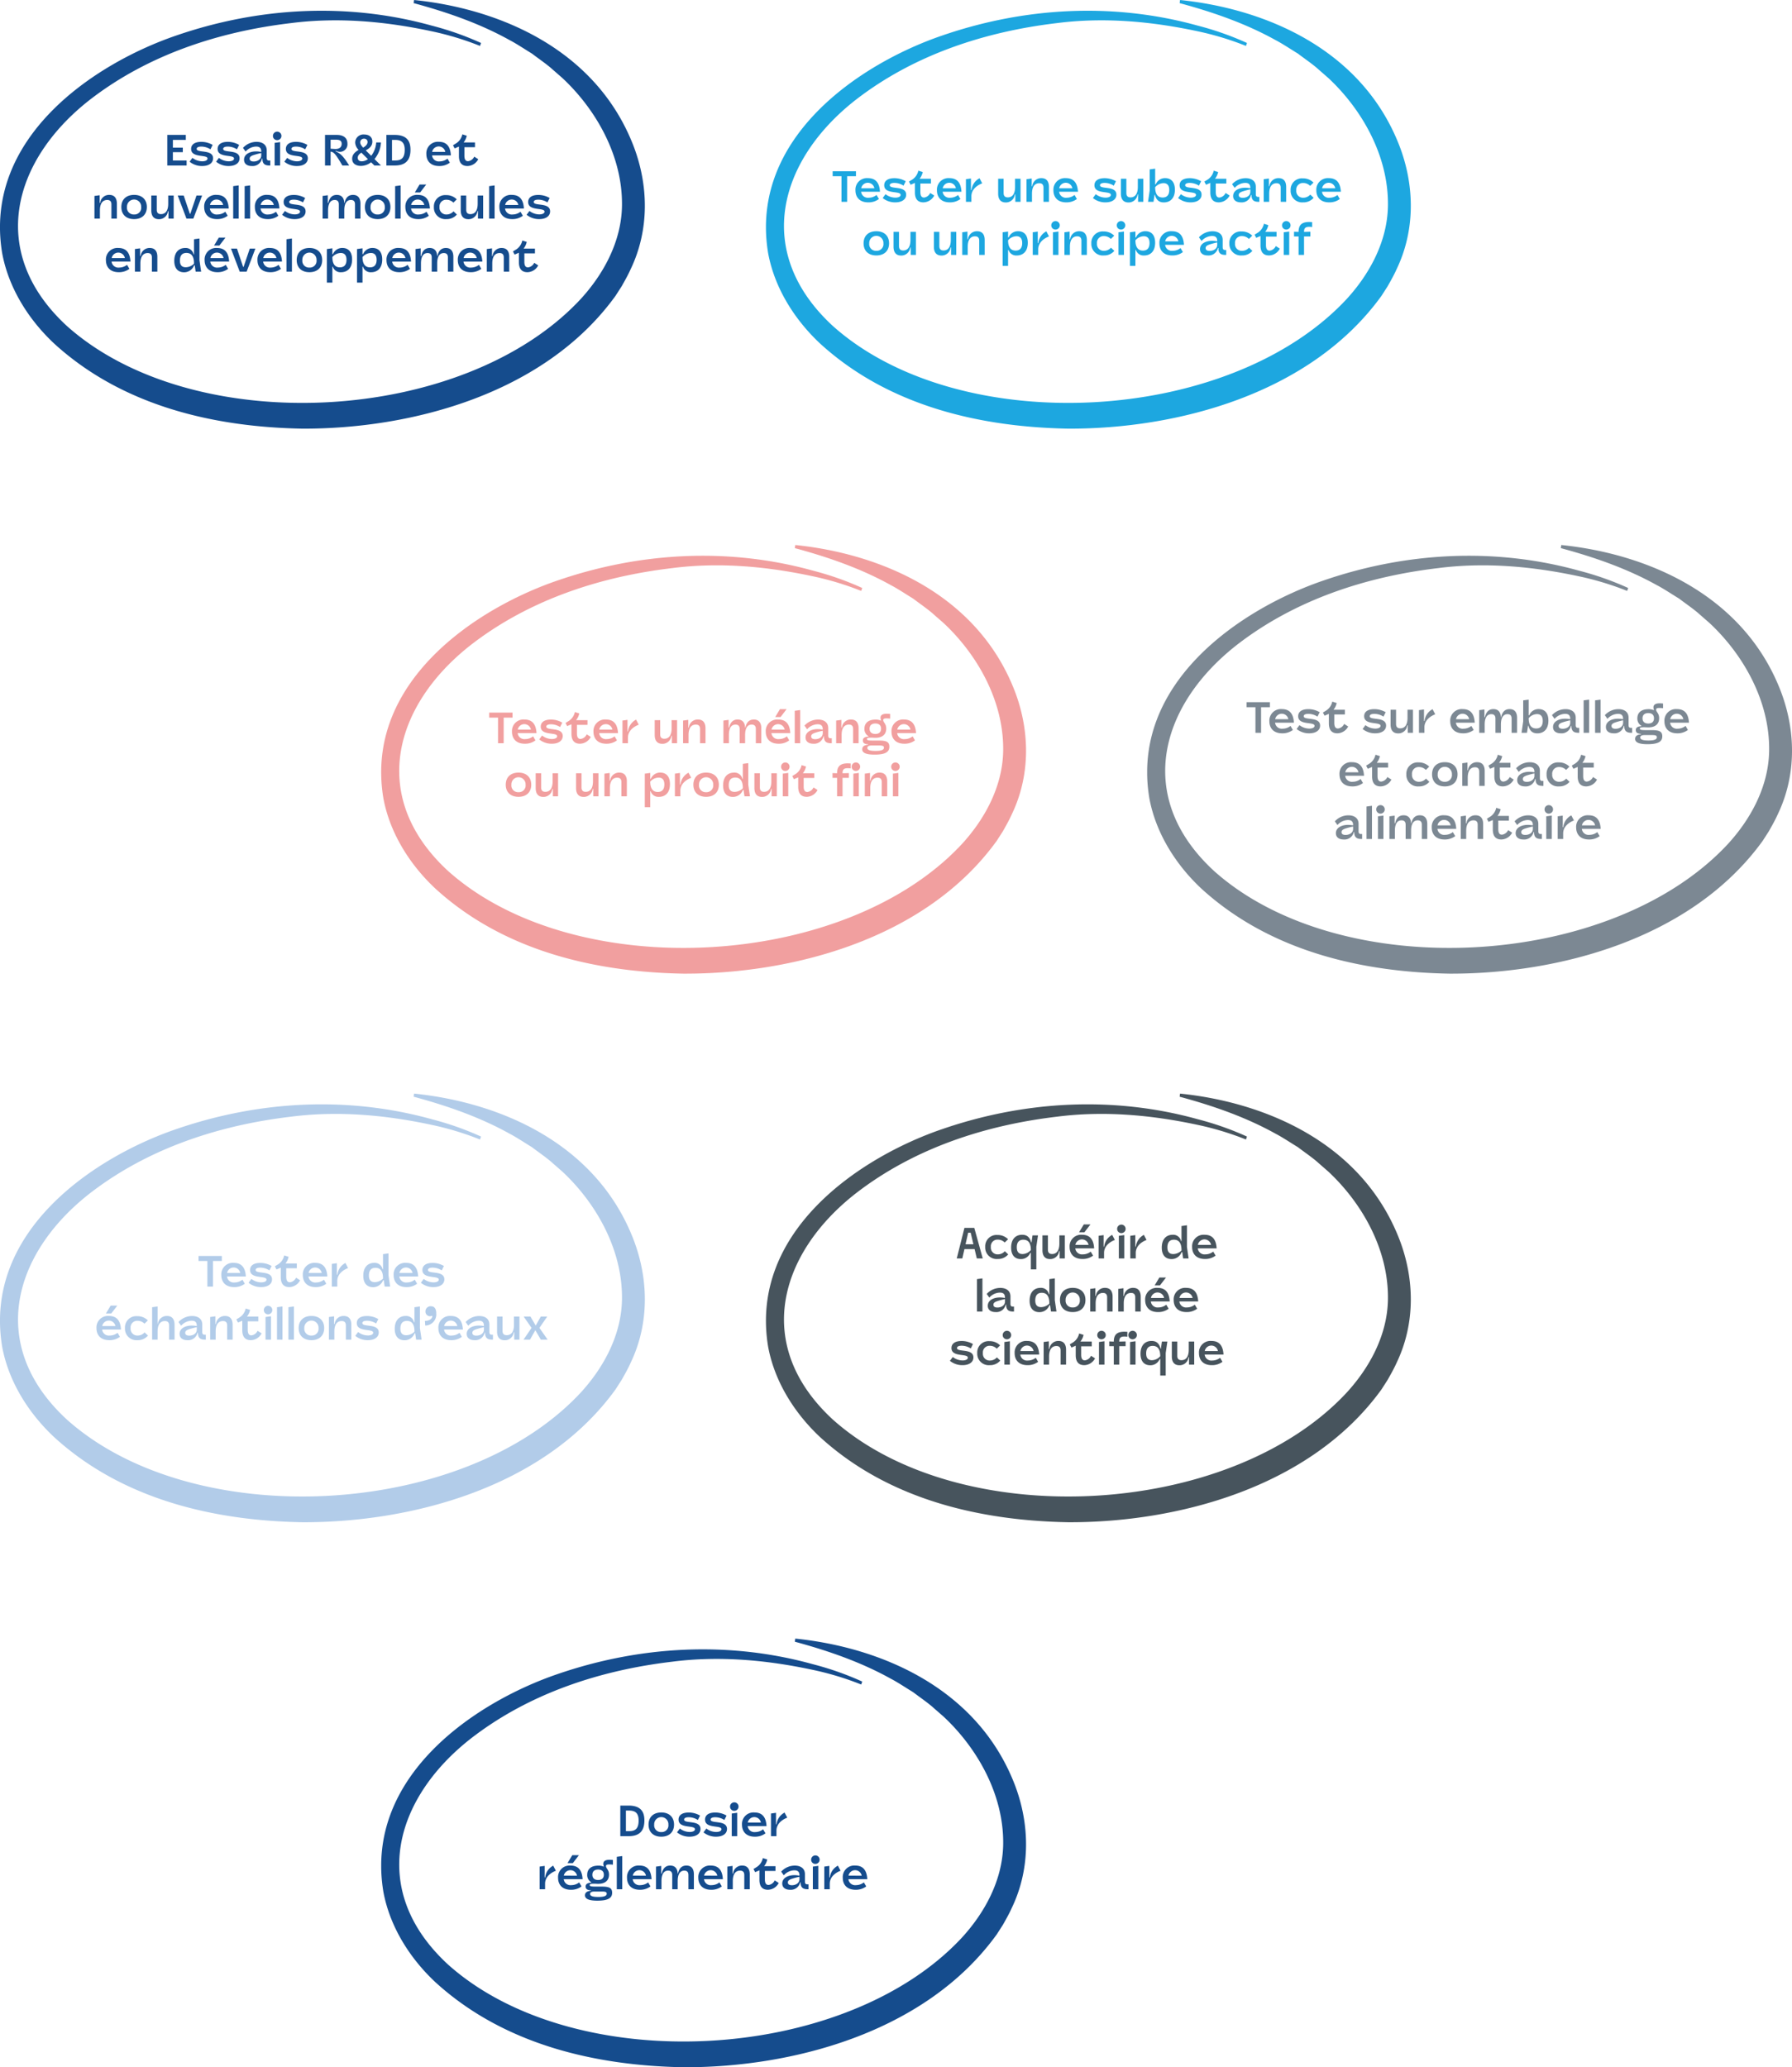
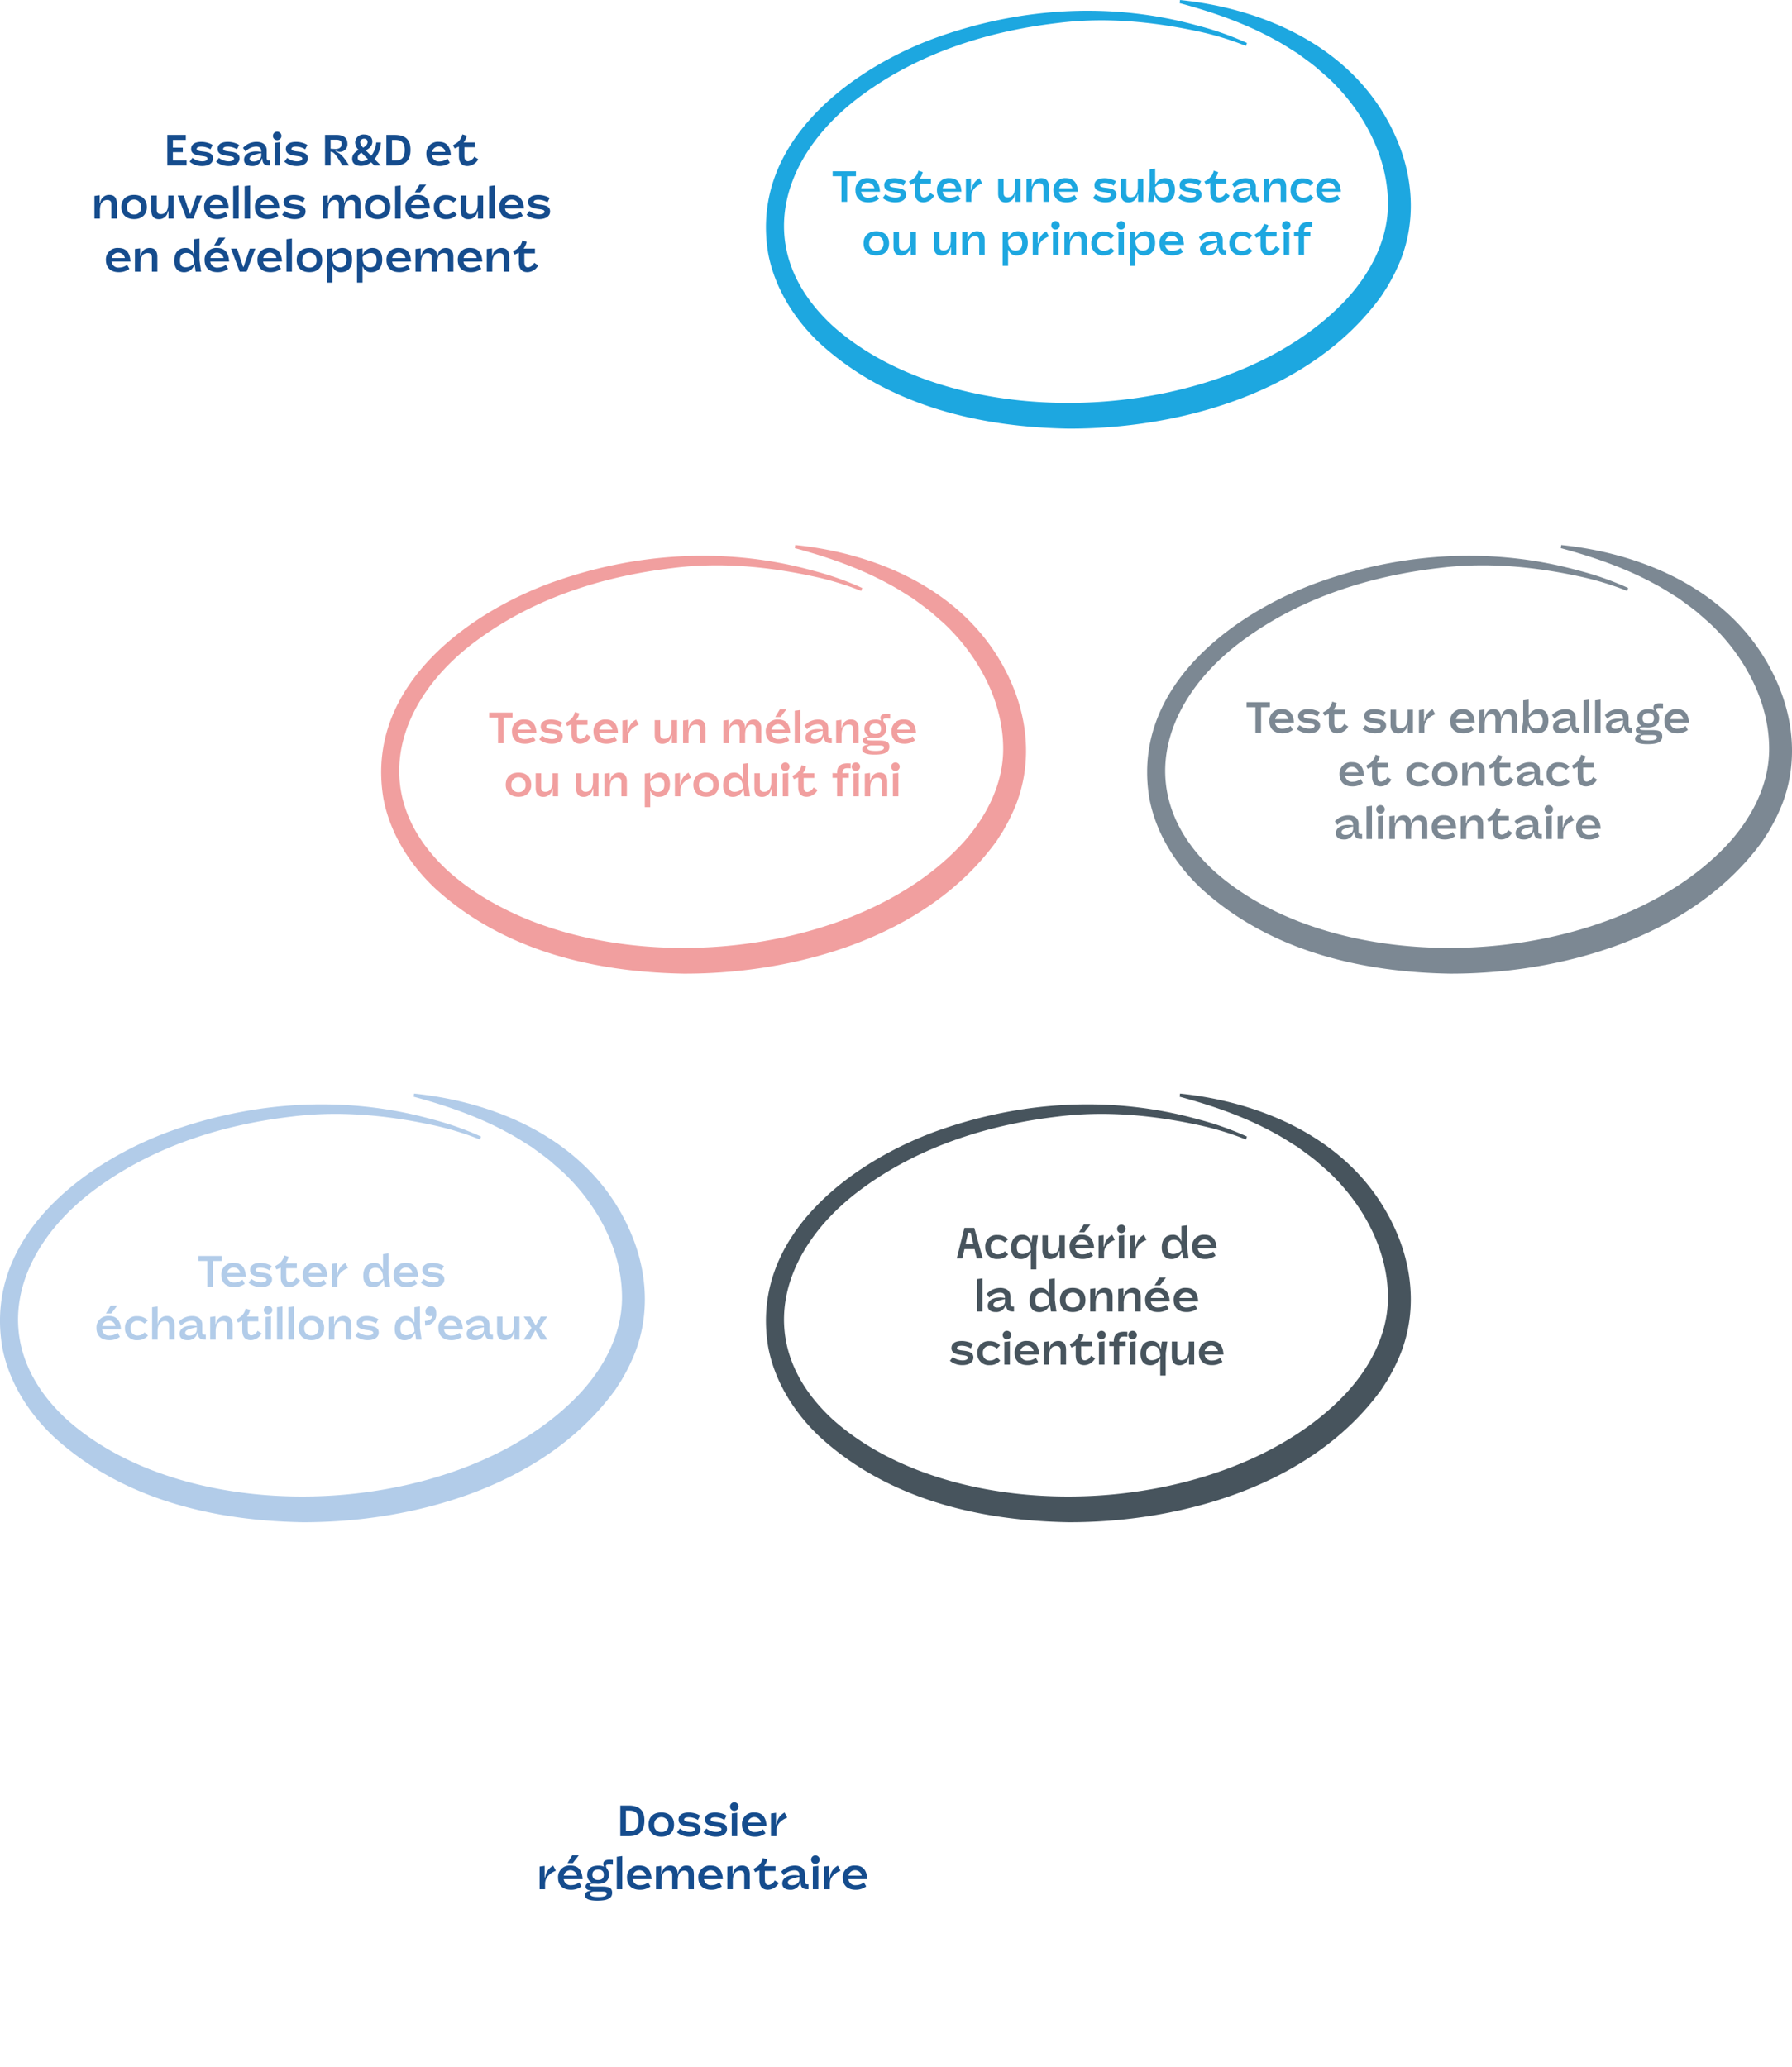
<svg xmlns="http://www.w3.org/2000/svg" width="573.783" height="661.999" viewBox="0 0 573.783 661.999">
  <defs>
    <clipPath id="clip-path">
-       <rect id="Rectangle_235" data-name="Rectangle 235" width="206.471" height="137.268" fill="#154c8d" />
-     </clipPath>
+       </clipPath>
    <clipPath id="clip-path-2">
      <rect id="Rectangle_235-2" data-name="Rectangle 235" width="206.471" height="137.268" fill="#7c8893" />
    </clipPath>
    <clipPath id="clip-path-3">
      <rect id="Rectangle_235-3" data-name="Rectangle 235" width="206.471" height="137.268" fill="#47545d" />
    </clipPath>
    <clipPath id="clip-path-4">
      <rect id="Rectangle_235-4" data-name="Rectangle 235" width="206.471" height="137.268" fill="#1da7e0" />
    </clipPath>
    <clipPath id="clip-path-5">
      <rect id="Rectangle_235-5" data-name="Rectangle 235" width="206.471" height="137.268" fill="#b2cce9" />
    </clipPath>
    <clipPath id="clip-path-6">
      <rect id="Rectangle_235-6" data-name="Rectangle 235" width="206.471" height="137.268" fill="#f19f9f" />
    </clipPath>
  </defs>
  <g id="Groupe_1087" data-name="Groupe 1087" transform="translate(-277.217 -388.002)">
    <g id="Groupe_110" data-name="Groupe 110" transform="translate(277.217 388.002)">
      <g id="Groupe_109" data-name="Groupe 109" clip-path="url(#clip-path)">
        <path id="Tracé_733" data-name="Tracé 733" d="M132.585,0C159.86,2.791,190.635,15.687,202.7,46.358c5.036,12.849,5.276,27.235-.765,39.827-.73,1.669-1.987,3.918-2.872,5.468-.363.579-1.567,2.44-1.962,3.061-22.881,31.694-65.878,42.668-100.278,42.553-27.719-.489-57.319-6.991-79.493-27.258C9.517,102.695,2.854,92.662.7,81.1c-6.146-36.883,29.268-60.635,55.572-69.67C82.8,2.264,111.264.717,138.226,8.2a96.357,96.357,0,0,1,15.789,5.56l-.324.944A94.314,94.314,0,0,0,137.9,9.949c-14.692-3.13-29.755-4.466-44.634-2.564-22.682,2.67-45.66,9.943-64.609,24.655C4.136,51.25-4.216,80.72,21.37,104.348c40.579,36.326,127,31.767,164.533-8.555,7.143-7.784,13-18.146,13.246-29.707.306-16.164-8.418-31.147-19.081-41.1l-3.143-2.747c-1.752-1.615-4.7-3.615-6.6-5.078-2.142-1.292-4.928-3.167-7.09-4.284C153.566,7.492,143.1,3.881,132.448,1Z" transform="translate(0)" fill="#154c8d" />
      </g>
    </g>
    <path id="Tracé_5746" data-name="Tracé 5746" d="M53.566,13h6.188V11.4h-4.4V8.73h3.178V7.274H55.358V4.8H59.5V3.2H53.566Zm11.172.168c2.016,0,3.486-.882,3.486-2.478,0-2.982-5.25-1.582-5.25-3.01,0-.462.532-.742,1.484-.742a5.48,5.48,0,0,1,2.926.882l.7-1.414a7.238,7.238,0,0,0-3.612-.98c-2.226,0-3.276.924-3.276,2.268,0,3.01,5.25,1.652,5.25,3.08,0,.56-.714.882-1.68.882a5.2,5.2,0,0,1-3.15-1.106l-.91,1.232A6.29,6.29,0,0,0,64.738,13.168Zm8.484,0c2.016,0,3.486-.882,3.486-2.478,0-2.982-5.25-1.582-5.25-3.01,0-.462.532-.742,1.484-.742a5.48,5.48,0,0,1,2.926.882l.7-1.414a7.238,7.238,0,0,0-3.612-.98c-2.226,0-3.276.924-3.276,2.268,0,3.01,5.25,1.652,5.25,3.08,0,.56-.714.882-1.68.882A5.2,5.2,0,0,1,70.1,10.55l-.91,1.232A6.29,6.29,0,0,0,73.222,13.168Zm7.406,0a3.047,3.047,0,0,0,3.248-2.394h.14c0,1.89.98,2.226,2.352,2.226h.168V11.418H86.2c-.6,0-.8-.266-.8-.924V8.17c0-1.96-1.526-2.744-3.248-2.744A5.9,5.9,0,0,0,77.8,7.358l.84,1.176a4.619,4.619,0,0,1,3.374-1.6c1.092,0,1.638.462,1.638,1.638l-.112.07c-2.632-.546-5.4.35-5.4,2.506C78.136,12.51,79.214,13.168,80.628,13.168Zm.6-1.456c-.8,0-1.288-.28-1.288-.9,0-.574.42-.91,1.554-1.246.658-.21,1.582-.448,2.156-.56v.77C83.652,11.026,82.476,11.712,81.23,11.712ZM87.936,13h1.75V5.51l-1.75.238Zm.882-8.12A1.36,1.36,0,1,0,87.39,3.522,1.343,1.343,0,0,0,88.818,4.88Zm6.258,8.288c2.016,0,3.486-.882,3.486-2.478,0-2.982-5.25-1.582-5.25-3.01,0-.462.532-.742,1.484-.742a5.48,5.48,0,0,1,2.926.882l.7-1.414a7.238,7.238,0,0,0-3.612-.98c-2.226,0-3.276.924-3.276,2.268,0,3.01,5.25,1.652,5.25,3.08,0,.56-.714.882-1.68.882a5.2,5.2,0,0,1-3.15-1.106l-.91,1.232A6.29,6.29,0,0,0,95.076,13.168ZM109.622,13h2.184c-1.9-2.982-2.548-3.654-4.4-4.592l.084-.14.266.1A2.419,2.419,0,0,0,111.246,6c0-1.806-1.246-2.8-3.4-2.8h-3.78V13h1.792V8.562C106.85,8.688,107.452,9.262,109.622,13Zm-2.366-5.292-1.4-.084V4.74h1.764c1.176,0,1.778.364,1.778,1.316C109.4,7.19,108.558,7.764,107.256,7.708Zm8.3,5.418a5.338,5.338,0,0,0,3.262-1.162L119.87,13h2.114l-2.072-2.058a8.959,8.959,0,0,0,2.058-5.334h-1.512a7.732,7.732,0,0,1-1.6,4.284l-1.638-1.624-.112-.112c1.386-.728,2.114-1.568,2.114-2.814,0-1.582-1.19-2.268-2.576-2.268a2.637,2.637,0,0,0-2.926,2.562A3.532,3.532,0,0,0,114.83,8c-1.442.812-2.072,1.736-2.072,2.842C112.758,12.412,114.018,13.126,115.558,13.126Zm-1.008-2.6c0-.6.322-1.106,1.162-1.638l2.086,2.072a3.355,3.355,0,0,1-1.96.7C114.97,11.656,114.55,11.208,114.55,10.522Zm.8-4.928a1.138,1.138,0,0,1,1.232-1.176,1.015,1.015,0,0,1,1.106,1.05c0,.574-.364,1.2-1.414,1.806C115.53,6.448,115.348,6.028,115.348,5.594ZM123.72,13h2.688c3.668,0,5.026-1.918,5.026-5.054,0-2.492-.924-4.746-5.082-4.746H123.72Zm2.842-1.61h-1.05V4.8h.966c1.792,0,3.108.6,3.108,3.15C129.586,10.522,128.592,11.39,126.562,11.39Zm14.084,1.778a5.5,5.5,0,0,0,3.388-1.078l-.756-1.288a4.028,4.028,0,0,1-2.506.882,2.16,2.16,0,0,1-2.436-1.918h6.034c-.182-3.136-1.6-4.354-3.878-4.354a3.687,3.687,0,0,0-3.976,3.92C136.516,11.32,137.664,13.168,140.646,13.168Zm-2.282-4.522a2.143,2.143,0,0,1,4.214,0Zm11.326,4.522a4.01,4.01,0,0,0,3.444-2.184l-1.288-.826a2.516,2.516,0,0,1-1.96,1.47c-.658,0-1.19-.35-1.19-1.792v-2.7h3.388V5.608h-3.64a5.163,5.163,0,0,0,1.008-2.142l-1.414-.448a4.474,4.474,0,0,1-1.862,2.8l-1.134.7.532,1.008,1.372-.588V9.976C146.946,12.2,147.968,13.168,149.69,13.168ZM30.242,30h1.75V27.382c0-2.632,1.19-3.346,2.338-3.346.924,0,1.344.49,1.344,1.4V30h1.75V25.226c0-1.6-.658-2.814-2.422-2.814a2.857,2.857,0,0,0-2.926,2.576h-.168V22.524l-1.666.224Zm12.7.168c2.52,0,4.074-1.484,4.074-3.878s-1.554-3.878-4.074-3.878-4.088,1.47-4.088,3.878S40.406,30.168,42.94,30.168Zm0-1.484a2.151,2.151,0,0,1-2.282-2.394,2.278,2.278,0,1,1,4.55,0A2.147,2.147,0,0,1,42.94,28.684Zm11,1.316H55.61V22.608H53.86v2.618c0,2.632-1.19,3.346-2.324,3.346-.938,0-1.344-.49-1.344-1.4V22.608h-1.75v4.76c0,1.61.658,2.828,2.422,2.828a2.844,2.844,0,0,0,2.912-2.576h.168ZM59.7,30H61.91l2.8-7.392H62.918L60.93,28.474h-.14l-1.974-5.866H56.9Zm9.814.168A5.5,5.5,0,0,0,72.9,29.09L72.144,27.8a4.028,4.028,0,0,1-2.506.882A2.16,2.16,0,0,1,67.2,26.766h6.034c-.182-3.136-1.6-4.354-3.878-4.354a3.687,3.687,0,0,0-3.976,3.92C65.382,28.32,66.53,30.168,69.512,30.168ZM67.23,25.646a2.143,2.143,0,0,1,4.214,0ZM74.664,30h1.75V19.374l-1.75.238Zm3.668,0h1.75V19.374l-1.75.238Zm7.406.168a5.5,5.5,0,0,0,3.388-1.078L88.37,27.8a4.028,4.028,0,0,1-2.506.882,2.16,2.16,0,0,1-2.436-1.918h6.034c-.182-3.136-1.6-4.354-3.878-4.354a3.687,3.687,0,0,0-3.976,3.92C81.608,28.32,82.756,30.168,85.738,30.168Zm-2.282-4.522a2.143,2.143,0,0,1,4.214,0Zm10.906,4.522c2.016,0,3.486-.882,3.486-2.478,0-2.982-5.25-1.582-5.25-3.01,0-.462.532-.742,1.484-.742a5.48,5.48,0,0,1,2.926.882l.7-1.414a7.238,7.238,0,0,0-3.612-.98c-2.226,0-3.276.924-3.276,2.268,0,3.01,5.25,1.652,5.25,3.08,0,.56-.714.882-1.68.882a5.2,5.2,0,0,1-3.15-1.106l-.91,1.232A6.29,6.29,0,0,0,94.362,30.168ZM103.294,30h1.75V27.382c0-2.632,1.05-3.346,2.128-3.346.882,0,1.316.476,1.316,1.4V30h1.75V27.382c0-2.632,1.05-3.346,2.114-3.346.9,0,1.316.476,1.316,1.4V30h1.75V25.226c0-1.61-.658-2.814-2.394-2.814-1.47,0-2.366.91-2.7,2.576h-.084c-.07-1.484-.756-2.576-2.408-2.576-1.456,0-2.352.91-2.7,2.576h-.168V22.524l-1.666.224Zm17.64.168c2.52,0,4.074-1.484,4.074-3.878s-1.554-3.878-4.074-3.878-4.088,1.47-4.088,3.878S118.4,30.168,120.934,30.168Zm0-1.484a2.151,2.151,0,0,1-2.282-2.394,2.278,2.278,0,1,1,4.55,0A2.147,2.147,0,0,1,120.934,28.684ZM126.52,30h1.75V19.374l-1.75.238Zm7.406.168a5.5,5.5,0,0,0,3.388-1.078l-.756-1.288a4.028,4.028,0,0,1-2.506.882,2.16,2.16,0,0,1-2.436-1.918h6.034c-.182-3.136-1.6-4.354-3.878-4.354a3.687,3.687,0,0,0-3.976,3.92C129.8,28.32,130.944,30.168,133.926,30.168Zm.6-8.54,1.946-2.534h-2.128l-1.526,2.534Zm-2.884,4.018a2.143,2.143,0,0,1,4.214,0Zm11.3,4.522a4.231,4.231,0,0,0,3.346-1.47l-1.078-1.022A2.971,2.971,0,0,1,143,28.684a2.154,2.154,0,0,1-2.268-2.38,2.116,2.116,0,0,1,2.24-2.338,3.049,3.049,0,0,1,2.2.924l1.078-1.05a4.65,4.65,0,0,0-3.416-1.358,3.616,3.616,0,0,0-3.906,3.822A3.682,3.682,0,0,0,142.942,30.168ZM153.036,30H154.7V22.608h-1.75v2.618c0,2.632-1.19,3.346-2.324,3.346-.938,0-1.344-.49-1.344-1.4V22.608h-1.75v4.76c0,1.61.658,2.828,2.422,2.828a2.844,2.844,0,0,0,2.912-2.576h.168Zm3.584,0h1.75V19.374l-1.75.238Zm7.406.168a5.5,5.5,0,0,0,3.388-1.078l-.756-1.288a4.028,4.028,0,0,1-2.506.882,2.16,2.16,0,0,1-2.436-1.918h6.034c-.182-3.136-1.6-4.354-3.878-4.354a3.687,3.687,0,0,0-3.976,3.92C159.9,28.32,161.044,30.168,164.026,30.168Zm-2.282-4.522a2.143,2.143,0,0,1,4.214,0Zm10.906,4.522c2.016,0,3.486-.882,3.486-2.478,0-2.982-5.25-1.582-5.25-3.01,0-.462.532-.742,1.484-.742a5.48,5.48,0,0,1,2.926.882l.7-1.414a7.238,7.238,0,0,0-3.612-.98c-2.226,0-3.276.924-3.276,2.268,0,3.01,5.25,1.652,5.25,3.08,0,.56-.714.882-1.68.882a5.2,5.2,0,0,1-3.15-1.106l-.91,1.232A6.29,6.29,0,0,0,172.65,30.168Zm-134.6,17a5.5,5.5,0,0,0,3.388-1.078L40.679,44.8a4.028,4.028,0,0,1-2.506.882,2.16,2.16,0,0,1-2.436-1.918h6.034c-.182-3.136-1.6-4.354-3.878-4.354a3.687,3.687,0,0,0-3.976,3.92C33.917,45.32,35.065,47.168,38.047,47.168Zm-2.282-4.522a2.143,2.143,0,0,1,4.214,0ZM43.2,47h1.75V44.382c0-2.632,1.19-3.346,2.338-3.346.924,0,1.344.49,1.344,1.4V47h1.75V42.226c0-1.6-.658-2.814-2.422-2.814a2.857,2.857,0,0,0-2.926,2.576h-.168V39.524l-1.666.224Zm19.446,0H64.4l-.532-3.668V36.374l-1.75.238v4.83h-.14a2.551,2.551,0,0,0-2.674-2.03c-1.932,0-3.5,1.26-3.5,4.116,0,2.674,1.442,3.668,3.122,3.668a3.392,3.392,0,0,0,3.22-2.226h.21Zm-2.954-6.006c1.33,0,2.38.77,2.422,3.164v.294a3.862,3.862,0,0,1-2.632,1.134c-1.162,0-1.876-.6-1.876-2.128C57.605,41.806,58.333,40.994,59.691,40.994Zm9.954,6.174a5.5,5.5,0,0,0,3.388-1.078L72.277,44.8a4.028,4.028,0,0,1-2.506.882,2.16,2.16,0,0,1-2.436-1.918h6.034c-.182-3.136-1.6-4.354-3.878-4.354a3.687,3.687,0,0,0-3.976,3.92C65.515,45.32,66.663,47.168,69.645,47.168Zm.6-8.54,1.946-2.534H70.065l-1.526,2.534Zm-2.884,4.018a2.143,2.143,0,0,1,4.214,0ZM76.757,47h2.212l2.8-7.392H79.977l-1.988,5.866h-.14l-1.974-5.866H73.957Zm9.814.168a5.5,5.5,0,0,0,3.388-1.078L89.2,44.8a4.028,4.028,0,0,1-2.506.882,2.16,2.16,0,0,1-2.436-1.918h6.034c-.182-3.136-1.6-4.354-3.878-4.354a3.687,3.687,0,0,0-3.976,3.92C82.441,45.32,83.589,47.168,86.571,47.168Zm-2.282-4.522a2.143,2.143,0,0,1,4.214,0ZM91.723,47h1.75V36.374l-1.75.238Zm7.364.168c2.52,0,4.074-1.484,4.074-3.878s-1.554-3.878-4.074-3.878S95,40.882,95,43.29,96.553,47.168,99.087,47.168Zm0-1.484a2.151,2.151,0,0,1-2.282-2.394,2.278,2.278,0,1,1,4.55,0A2.147,2.147,0,0,1,99.087,45.684Zm5.586,4.816h1.75V45.4h.14a2.572,2.572,0,0,0,2.646,1.778c1.96,0,3.528-1.26,3.528-4.074,0-2.744-1.47-3.7-3.094-3.7a3.2,3.2,0,0,0-3.038,1.988h-.182V39.51l-1.75.238Zm4.158-4.886c-1.33,0-2.408-.8-2.408-3.3a3.636,3.636,0,0,1,2.674-1.3c1.12,0,1.848.616,1.848,2.184C110.945,44.788,110.2,45.614,108.831,45.614Zm5.488,4.886h1.75V45.4h.14a2.572,2.572,0,0,0,2.646,1.778c1.96,0,3.528-1.26,3.528-4.074,0-2.744-1.47-3.7-3.094-3.7a3.2,3.2,0,0,0-3.038,1.988h-.182V39.51l-1.75.238Zm4.158-4.886c-1.33,0-2.408-.8-2.408-3.3a3.636,3.636,0,0,1,2.674-1.3c1.12,0,1.848.616,1.848,2.184C120.591,44.788,119.849,45.614,118.477,45.614Zm9.408,1.554a5.5,5.5,0,0,0,3.388-1.078l-.756-1.288a4.028,4.028,0,0,1-2.506.882,2.16,2.16,0,0,1-2.436-1.918h6.034c-.182-3.136-1.6-4.354-3.878-4.354a3.687,3.687,0,0,0-3.976,3.92C123.755,45.32,124.9,47.168,127.885,47.168ZM125.6,42.646a2.143,2.143,0,0,1,4.214,0ZM133.037,47h1.75V44.382c0-2.632,1.05-3.346,2.128-3.346.882,0,1.316.476,1.316,1.4V47h1.75V44.382c0-2.632,1.05-3.346,2.114-3.346.9,0,1.316.476,1.316,1.4V47h1.75V42.226c0-1.61-.658-2.814-2.394-2.814-1.47,0-2.366.91-2.7,2.576h-.084c-.07-1.484-.756-2.576-2.408-2.576-1.456,0-2.352.91-2.7,2.576H134.7V39.524l-1.666.224Zm17.682.168a5.5,5.5,0,0,0,3.388-1.078l-.756-1.288a4.028,4.028,0,0,1-2.506.882,2.16,2.16,0,0,1-2.436-1.918h6.034c-.182-3.136-1.6-4.354-3.878-4.354a3.687,3.687,0,0,0-3.976,3.92C146.589,45.32,147.737,47.168,150.719,47.168Zm-2.282-4.522a2.143,2.143,0,0,1,4.214,0ZM155.871,47h1.75V44.382c0-2.632,1.19-3.346,2.338-3.346.924,0,1.344.49,1.344,1.4V47h1.75V42.226c0-1.6-.658-2.814-2.422-2.814a2.857,2.857,0,0,0-2.926,2.576h-.168V39.524l-1.666.224Zm13.02.168a4.01,4.01,0,0,0,3.444-2.184l-1.288-.826a2.516,2.516,0,0,1-1.96,1.47c-.658,0-1.19-.35-1.19-1.792v-2.7h3.388V39.608h-3.64a5.163,5.163,0,0,0,1.008-2.142l-1.414-.448a4.474,4.474,0,0,1-1.862,2.8l-1.134.7.532,1.008,1.372-.588v3.038C166.147,46.2,167.169,47.168,168.891,47.168Z" transform="translate(277.217 428.002)" fill="#154c8d" />
    <g id="Groupe_113" data-name="Groupe 113" transform="translate(644.529 562.531)">
      <g id="Groupe_109-2" data-name="Groupe 109" clip-path="url(#clip-path-2)">
        <path id="Tracé_733-2" data-name="Tracé 733" d="M132.585,0C159.86,2.791,190.635,15.687,202.7,46.358c5.036,12.849,5.276,27.235-.765,39.827-.73,1.669-1.987,3.918-2.872,5.468-.363.579-1.567,2.44-1.962,3.061-22.881,31.694-65.878,42.668-100.278,42.553-27.719-.489-57.319-6.991-79.493-27.258C9.517,102.695,2.854,92.662.7,81.1c-6.146-36.883,29.268-60.635,55.572-69.67C82.8,2.264,111.264.717,138.226,8.2a96.357,96.357,0,0,1,15.789,5.56l-.324.944A94.314,94.314,0,0,0,137.9,9.949c-14.692-3.13-29.755-4.466-44.634-2.564-22.682,2.67-45.66,9.943-64.609,24.655C4.136,51.25-4.216,80.72,21.37,104.348c40.579,36.326,127,31.767,164.533-8.555,7.143-7.784,13-18.146,13.246-29.707.306-16.164-8.418-31.147-19.081-41.1l-3.143-2.747c-1.752-1.615-4.7-3.615-6.6-5.078-2.142-1.292-4.928-3.167-7.09-4.284C153.566,7.492,143.1,3.881,132.448,1Z" transform="translate(0)" fill="#7c8893" />
      </g>
    </g>
    <path id="Tracé_5744" data-name="Tracé 5744" d="M34.981,13h1.806V4.8h2.828V3.2H32.153V4.8h2.828Zm8.6.168a5.5,5.5,0,0,0,3.388-1.078L46.209,10.8a4.028,4.028,0,0,1-2.506.882,2.16,2.16,0,0,1-2.436-1.918H47.3c-.182-3.136-1.6-4.354-3.878-4.354a3.687,3.687,0,0,0-3.976,3.92C39.447,11.32,40.6,13.168,43.577,13.168ZM41.3,8.646a2.143,2.143,0,0,1,4.214,0ZM52.2,13.168c2.016,0,3.486-.882,3.486-2.478,0-2.982-5.25-1.582-5.25-3.01,0-.462.532-.742,1.484-.742a5.48,5.48,0,0,1,2.926.882l.7-1.414a7.238,7.238,0,0,0-3.612-.98c-2.226,0-3.276.924-3.276,2.268,0,3.01,5.25,1.652,5.25,3.08,0,.56-.714.882-1.68.882a5.2,5.2,0,0,1-3.15-1.106l-.91,1.232A6.29,6.29,0,0,0,52.2,13.168Zm9.03,0a4.01,4.01,0,0,0,3.444-2.184l-1.288-.826a2.516,2.516,0,0,1-1.96,1.47c-.658,0-1.19-.35-1.19-1.792v-2.7h3.388V5.608h-3.64a5.163,5.163,0,0,0,1.008-2.142l-1.414-.448a4.474,4.474,0,0,1-1.862,2.8l-1.134.7.532,1.008,1.372-.588V9.976C58.487,12.2,59.509,13.168,61.231,13.168Zm12.1,0c2.016,0,3.486-.882,3.486-2.478,0-2.982-5.25-1.582-5.25-3.01,0-.462.532-.742,1.484-.742a5.48,5.48,0,0,1,2.926.882l.7-1.414a7.238,7.238,0,0,0-3.612-.98c-2.226,0-3.276.924-3.276,2.268,0,3.01,5.25,1.652,5.25,3.08,0,.56-.714.882-1.68.882a5.2,5.2,0,0,1-3.15-1.106l-.91,1.232A6.29,6.29,0,0,0,73.327,13.168ZM83.757,13h1.666V5.608h-1.75V8.226c0,2.632-1.19,3.346-2.324,3.346-.938,0-1.344-.49-1.344-1.4V5.608h-1.75v4.76c0,1.61.658,2.828,2.422,2.828a2.844,2.844,0,0,0,2.912-2.576h.168Zm3.584,0h1.75V11.208c0-2.086,1.722-3.486,3.458-4.13L91.695,5.44a4.874,4.874,0,0,0-2.576,3.78h-.168v-3.7l-1.61.224Zm14.14.168a5.5,5.5,0,0,0,3.388-1.078l-.756-1.288a4.028,4.028,0,0,1-2.506.882,2.16,2.16,0,0,1-2.436-1.918h6.034c-.182-3.136-1.6-4.354-3.878-4.354a3.687,3.687,0,0,0-3.976,3.92C97.351,11.32,98.5,13.168,101.481,13.168ZM99.2,8.646a2.143,2.143,0,0,1,4.214,0ZM106.633,13h1.75V10.382c0-2.632,1.05-3.346,2.128-3.346.882,0,1.316.476,1.316,1.4V13h1.75V10.382c0-2.632,1.05-3.346,2.114-3.346.9,0,1.316.476,1.316,1.4V13h1.75V8.226c0-1.61-.658-2.814-2.394-2.814-1.47,0-2.366.91-2.7,2.576h-.084c-.07-1.484-.756-2.576-2.408-2.576-1.456,0-2.352.91-2.7,2.576H108.3V5.524l-1.666.224Zm13.552,0h1.75l.336-2.282h.1c.434,1.666,1.316,2.464,2.87,2.464,1.974,0,3.542-1.26,3.542-4.074,0-2.744-1.484-3.7-3.094-3.7A3.179,3.179,0,0,0,122.649,7.4h-.182V2.374l-1.75.238v6.72Zm4.69-1.386c-1.344,0-2.408-.8-2.408-3.3a3.63,3.63,0,0,1,2.66-1.3c1.12,0,1.848.616,1.848,2.184C126.975,10.788,126.247,11.614,124.875,11.614Zm7.882,1.554a3.047,3.047,0,0,0,3.248-2.394h.14c0,1.89.98,2.226,2.352,2.226h.168V11.418h-.336c-.6,0-.8-.266-.8-.924V8.17c0-1.96-1.526-2.744-3.248-2.744a5.9,5.9,0,0,0-4.354,1.932l.84,1.176a4.619,4.619,0,0,1,3.374-1.6c1.092,0,1.638.462,1.638,1.638l-.112.07c-2.632-.546-5.4.35-5.4,2.506C130.265,12.51,131.343,13.168,132.757,13.168Zm.6-1.456c-.8,0-1.288-.28-1.288-.9,0-.574.42-.91,1.554-1.246.658-.21,1.582-.448,2.156-.56v.77C135.781,11.026,134.605,11.712,133.359,11.712ZM140.065,13h1.75V2.374l-1.75.238Zm3.668,0h1.75V2.374l-1.75.238Zm5.95.168a3.047,3.047,0,0,0,3.248-2.394h.14c0,1.89.98,2.226,2.352,2.226h.168V11.418h-.336c-.6,0-.8-.266-.8-.924V8.17c0-1.96-1.526-2.744-3.248-2.744a5.9,5.9,0,0,0-4.354,1.932l.84,1.176a4.619,4.619,0,0,1,3.374-1.6c1.092,0,1.638.462,1.638,1.638l-.112.07c-2.632-.546-5.4.35-5.4,2.506C147.191,12.51,148.269,13.168,149.683,13.168Zm.6-1.456c-.8,0-1.288-.28-1.288-.9,0-.574.42-.91,1.554-1.246.658-.21,1.582-.448,2.156-.56v.77C152.707,11.026,151.531,11.712,150.285,11.712Zm10.234,4.942c3.668,0,4.732-.98,4.732-2.52,0-1.5-.854-1.988-3.3-1.988h-2c-1.4,0-1.89-.112-1.89-.476s.406-.518,2.254-.42c.14.014.294.014.462.014,2.324,0,3.472-1.162,3.472-2.94,0-1.6-.966-1.974-.966-2.73,0-.434.35-.546,1.092-.546a8.814,8.814,0,0,1,1.12.084v-1.5a10.635,10.635,0,0,0-1.078-.07c-1.316,0-2,.434-2,1.288a2.682,2.682,0,0,0,.2.938,4.056,4.056,0,0,0-1.778-.35c-2.422,0-3.57,1.19-3.57,2.912a2.62,2.62,0,0,0,1.3,2.408v.112c-1.33.112-1.806.532-1.806,1.246,0,.8.532,1.176,1.68,1.232v.14c-1.386.084-1.89.728-1.89,1.442C156.543,16.206,158.111,16.654,160.519,16.654Zm.238-6.622c-1.078,0-1.834-.518-1.834-1.666s.742-1.68,1.848-1.68c1.078,0,1.82.518,1.82,1.666S161.877,10.032,160.757,10.032Zm-2.562,4.48c0-.588.616-.784,1.358-.784h2.408c1.19,0,1.554.182,1.554.7,0,.6-.588,1.036-2.7,1.036C159.063,15.464,158.2,15.17,158.2,14.512Zm11.872-1.344a5.5,5.5,0,0,0,3.388-1.078L172.7,10.8a4.028,4.028,0,0,1-2.506.882,2.16,2.16,0,0,1-2.436-1.918h6.034c-.182-3.136-1.6-4.354-3.878-4.354a3.687,3.687,0,0,0-3.976,3.92C165.937,11.32,167.085,13.168,170.067,13.168Zm-2.282-4.522a2.143,2.143,0,0,1,4.214,0ZM66.026,30.168a5.5,5.5,0,0,0,3.388-1.078L68.658,27.8a4.028,4.028,0,0,1-2.506.882,2.16,2.16,0,0,1-2.436-1.918H69.75c-.182-3.136-1.6-4.354-3.878-4.354a3.687,3.687,0,0,0-3.976,3.92C61.9,28.32,63.044,30.168,66.026,30.168Zm-2.282-4.522a2.143,2.143,0,0,1,4.214,0ZM75.07,30.168a4.01,4.01,0,0,0,3.444-2.184l-1.288-.826a2.516,2.516,0,0,1-1.96,1.47c-.658,0-1.19-.35-1.19-1.792v-2.7h3.388V22.608h-3.64a5.163,5.163,0,0,0,1.008-2.142l-1.414-.448a4.474,4.474,0,0,1-1.862,2.8l-1.134.7.532,1.008,1.372-.588v3.038C72.326,29.2,73.348,30.168,75.07,30.168Zm12.25,0a4.231,4.231,0,0,0,3.346-1.47l-1.078-1.022a2.971,2.971,0,0,1-2.212,1.008,2.154,2.154,0,0,1-2.268-2.38,2.116,2.116,0,0,1,2.24-2.338,3.049,3.049,0,0,1,2.2.924l1.078-1.05a4.65,4.65,0,0,0-3.416-1.358A3.616,3.616,0,0,0,83.3,26.3,3.682,3.682,0,0,0,87.32,30.168Zm8.3,0c2.52,0,4.074-1.484,4.074-3.878s-1.554-3.878-4.074-3.878-4.088,1.47-4.088,3.878S93.088,30.168,95.622,30.168Zm0-1.484A2.151,2.151,0,0,1,93.34,26.29a2.278,2.278,0,1,1,4.55,0A2.147,2.147,0,0,1,95.622,28.684ZM101.208,30h1.75V27.382c0-2.632,1.19-3.346,2.338-3.346.924,0,1.344.49,1.344,1.4V30h1.75V25.226c0-1.6-.658-2.814-2.422-2.814a2.857,2.857,0,0,0-2.926,2.576h-.168V22.524l-1.666.224Zm13.02.168a4.01,4.01,0,0,0,3.444-2.184l-1.288-.826a2.516,2.516,0,0,1-1.96,1.47c-.658,0-1.19-.35-1.19-1.792v-2.7h3.388V22.608h-3.64a5.163,5.163,0,0,0,1.008-2.142l-1.414-.448a4.474,4.474,0,0,1-1.862,2.8l-1.134.7.532,1.008,1.372-.588v3.038C111.484,29.2,112.506,30.168,114.228,30.168Zm7.056,0a3.047,3.047,0,0,0,3.248-2.394h.14c0,1.89.98,2.226,2.352,2.226h.168V28.418h-.336c-.6,0-.8-.266-.8-.924V25.17c0-1.96-1.526-2.744-3.248-2.744a5.9,5.9,0,0,0-4.354,1.932l.84,1.176a4.619,4.619,0,0,1,3.374-1.6c1.092,0,1.638.462,1.638,1.638l-.112.07c-2.632-.546-5.4.35-5.4,2.506C118.792,29.51,119.87,30.168,121.284,30.168Zm.6-1.456c-.8,0-1.288-.28-1.288-.9,0-.574.42-.91,1.554-1.246.658-.21,1.582-.448,2.156-.56v.77C124.308,28.026,123.132,28.712,121.886,28.712Zm10.332,1.456a4.231,4.231,0,0,0,3.346-1.47l-1.078-1.022a2.971,2.971,0,0,1-2.212,1.008,2.154,2.154,0,0,1-2.268-2.38,2.116,2.116,0,0,1,2.24-2.338,3.049,3.049,0,0,1,2.2.924l1.078-1.05a4.65,4.65,0,0,0-3.416-1.358A3.616,3.616,0,0,0,128.2,26.3,3.682,3.682,0,0,0,132.218,30.168Zm8.694,0a4.01,4.01,0,0,0,3.444-2.184l-1.288-.826a2.516,2.516,0,0,1-1.96,1.47c-.658,0-1.19-.35-1.19-1.792v-2.7h3.388V22.608h-3.64a5.163,5.163,0,0,0,1.008-2.142l-1.414-.448a4.474,4.474,0,0,1-1.862,2.8l-1.134.7.532,1.008,1.372-.588v3.038C138.168,29.2,139.19,30.168,140.912,30.168Zm-77.679,17a3.047,3.047,0,0,0,3.248-2.394h.14c0,1.89.98,2.226,2.352,2.226h.168V45.418h-.336c-.6,0-.8-.266-.8-.924V42.17c0-1.96-1.526-2.744-3.248-2.744A5.9,5.9,0,0,0,60.4,41.358l.84,1.176a4.619,4.619,0,0,1,3.374-1.6c1.092,0,1.638.462,1.638,1.638l-.112.07c-2.632-.546-5.4.35-5.4,2.506C60.741,46.51,61.819,47.168,63.233,47.168Zm.6-1.456c-.8,0-1.288-.28-1.288-.9,0-.574.42-.91,1.554-1.246.658-.21,1.582-.448,2.156-.56v.77C66.257,45.026,65.081,45.712,63.835,45.712ZM70.541,47h1.75V36.374l-1.75.238Zm3.668,0h1.75V39.51l-1.75.238Zm.882-8.12a1.36,1.36,0,1,0-1.428-1.358A1.343,1.343,0,0,0,75.091,38.88ZM77.877,47h1.75V44.382c0-2.632,1.05-3.346,2.128-3.346.882,0,1.316.476,1.316,1.4V47h1.75V44.382c0-2.632,1.05-3.346,2.114-3.346.9,0,1.316.476,1.316,1.4V47H90V42.226c0-1.61-.658-2.814-2.394-2.814-1.47,0-2.366.91-2.7,2.576h-.084c-.07-1.484-.756-2.576-2.408-2.576-1.456,0-2.352.91-2.7,2.576h-.168V39.524l-1.666.224Zm17.682.168a5.5,5.5,0,0,0,3.388-1.078L98.191,44.8a4.028,4.028,0,0,1-2.506.882,2.16,2.16,0,0,1-2.436-1.918h6.034c-.182-3.136-1.6-4.354-3.878-4.354a3.687,3.687,0,0,0-3.976,3.92C91.429,45.32,92.577,47.168,95.559,47.168Zm-2.282-4.522a2.143,2.143,0,0,1,4.214,0ZM100.711,47h1.75V44.382c0-2.632,1.19-3.346,2.338-3.346.924,0,1.344.49,1.344,1.4V47h1.75V42.226c0-1.6-.658-2.814-2.422-2.814a2.857,2.857,0,0,0-2.926,2.576h-.168V39.524l-1.666.224Zm13.02.168a4.01,4.01,0,0,0,3.444-2.184l-1.288-.826a2.516,2.516,0,0,1-1.96,1.47c-.658,0-1.19-.35-1.19-1.792v-2.7h3.388V39.608h-3.64a5.163,5.163,0,0,0,1.008-2.142l-1.414-.448a4.474,4.474,0,0,1-1.862,2.8l-1.134.7.532,1.008,1.372-.588v3.038C110.987,46.2,112.009,47.168,113.731,47.168Zm7.056,0a3.047,3.047,0,0,0,3.248-2.394h.14c0,1.89.98,2.226,2.352,2.226h.168V45.418h-.336c-.6,0-.8-.266-.8-.924V42.17c0-1.96-1.526-2.744-3.248-2.744a5.9,5.9,0,0,0-4.354,1.932l.84,1.176a4.619,4.619,0,0,1,3.374-1.6c1.092,0,1.638.462,1.638,1.638l-.112.07c-2.632-.546-5.4.35-5.4,2.506C118.295,46.51,119.373,47.168,120.787,47.168Zm.6-1.456c-.8,0-1.288-.28-1.288-.9,0-.574.42-.91,1.554-1.246.658-.21,1.582-.448,2.156-.56v.77C123.811,45.026,122.635,45.712,121.389,45.712ZM128.1,47h1.75V39.51l-1.75.238Zm.882-8.12a1.36,1.36,0,1,0-1.428-1.358A1.343,1.343,0,0,0,128.977,38.88ZM131.763,47h1.75V45.208c0-2.086,1.722-3.486,3.458-4.13l-.854-1.638a4.874,4.874,0,0,0-2.576,3.78h-.168v-3.7l-1.61.224Zm10.038.168a5.5,5.5,0,0,0,3.388-1.078l-.756-1.288a4.028,4.028,0,0,1-2.506.882,2.16,2.16,0,0,1-2.436-1.918h6.034c-.182-3.136-1.6-4.354-3.878-4.354a3.687,3.687,0,0,0-3.976,3.92C137.671,45.32,138.819,47.168,141.8,47.168Zm-2.282-4.522a2.143,2.143,0,0,1,4.214,0Z" transform="translate(644.217 609.666)" fill="#7c8893" />
    <g id="Groupe_116" data-name="Groupe 116" transform="translate(522.472 738.203)">
      <g id="Groupe_109-3" data-name="Groupe 109" clip-path="url(#clip-path-3)">
        <path id="Tracé_733-3" data-name="Tracé 733" d="M132.585,0C159.86,2.791,190.635,15.687,202.7,46.358c5.036,12.849,5.276,27.235-.765,39.827-.73,1.669-1.987,3.918-2.872,5.468-.363.579-1.567,2.44-1.962,3.061-22.881,31.694-65.878,42.668-100.278,42.553-27.719-.489-57.319-6.991-79.493-27.258C9.517,102.695,2.854,92.662.7,81.1c-6.146-36.883,29.268-60.635,55.572-69.67C82.8,2.264,111.264.717,138.226,8.2a96.357,96.357,0,0,1,15.789,5.56l-.324.944A94.314,94.314,0,0,0,137.9,9.949c-14.692-3.13-29.755-4.466-44.634-2.564-22.682,2.67-45.66,9.943-64.609,24.655C4.136,51.25-4.216,80.72,21.37,104.348c40.579,36.326,127,31.767,164.533-8.555,7.143-7.784,13-18.146,13.246-29.707.306-16.164-8.418-31.147-19.081-41.1l-3.143-2.747c-1.752-1.615-4.7-3.615-6.6-5.078-2.142-1.292-4.928-3.167-7.09-4.284C153.566,7.492,143.1,3.881,132.448,1Z" transform="translate(0)" fill="#47545d" />
      </g>
    </g>
    <path id="Tracé_5743" data-name="Tracé 5743" d="M61.343,13h1.778l.686-3h3.248l.714,3h1.9L66.957,3.2h-3.15Zm2.814-4.55.84-3.7h.8l.882,3.7Zm10.318,4.718a4.231,4.231,0,0,0,3.346-1.47l-1.078-1.022a2.971,2.971,0,0,1-2.212,1.008A2.154,2.154,0,0,1,72.263,9.3,2.116,2.116,0,0,1,74.5,6.966a3.049,3.049,0,0,1,2.2.924l1.078-1.05a4.65,4.65,0,0,0-3.416-1.358A3.616,3.616,0,0,0,70.457,9.3,3.682,3.682,0,0,0,74.475,13.168Zm10.6,3.332h1.75V9.262l.532-3.654H85.6l-.322,2.268h-.112c-.434-1.666-1.316-2.464-2.884-2.464-1.96,0-3.528,1.26-3.528,4.088,0,2.744,1.47,3.7,3.094,3.7a3.2,3.2,0,0,0,3.038-1.988h.182ZM82.665,6.994c1.344,0,2.408.784,2.408,3.3a3.623,3.623,0,0,1-2.66,1.288c-1.134,0-1.848-.6-1.848-2.17C80.565,7.82,81.293,6.994,82.665,6.994ZM94.285,13h1.666V5.608H94.2V8.226c0,2.632-1.19,3.346-2.324,3.346-.938,0-1.344-.49-1.344-1.4V5.608h-1.75v4.76c0,1.61.658,2.828,2.422,2.828a2.844,2.844,0,0,0,2.912-2.576h.168Zm7.322.168A5.5,5.5,0,0,0,105,12.09l-.756-1.288a4.028,4.028,0,0,1-2.506.882A2.16,2.16,0,0,1,99.3,9.766h6.034c-.182-3.136-1.6-4.354-3.878-4.354a3.687,3.687,0,0,0-3.976,3.92C97.477,11.32,98.625,13.168,101.607,13.168Zm.6-8.54,1.946-2.534h-2.128L100.5,4.628ZM99.325,8.646a2.143,2.143,0,0,1,4.214,0ZM106.759,13h1.75V11.208c0-2.086,1.722-3.486,3.458-4.13l-.854-1.638a4.874,4.874,0,0,0-2.576,3.78h-.168v-3.7l-1.61.224Zm6.482,0h1.75V5.51l-1.75.238Zm.882-8.12a1.36,1.36,0,1,0-1.428-1.358A1.343,1.343,0,0,0,114.123,4.88ZM116.909,13h1.75V11.208c0-2.086,1.722-3.486,3.458-4.13l-.854-1.638a4.874,4.874,0,0,0-2.576,3.78h-.168v-3.7l-1.61.224Zm16.926,0h1.75l-.532-3.668V2.374l-1.75.238v4.83h-.14a2.551,2.551,0,0,0-2.674-2.03c-1.932,0-3.5,1.26-3.5,4.116,0,2.674,1.442,3.668,3.122,3.668a3.392,3.392,0,0,0,3.22-2.226h.21Zm-2.954-6.006c1.33,0,2.38.77,2.422,3.164v.294a3.862,3.862,0,0,1-2.632,1.134c-1.162,0-1.876-.6-1.876-2.128C128.795,7.806,129.523,6.994,130.881,6.994Zm9.954,6.174a5.5,5.5,0,0,0,3.388-1.078l-.756-1.288a4.028,4.028,0,0,1-2.506.882,2.16,2.16,0,0,1-2.436-1.918h6.034c-.182-3.136-1.6-4.354-3.878-4.354a3.687,3.687,0,0,0-3.976,3.92C136.705,11.32,137.853,13.168,140.835,13.168Zm-2.282-4.522a2.143,2.143,0,0,1,4.214,0ZM67.818,30h1.75V19.374l-1.75.238Zm5.95.168a3.047,3.047,0,0,0,3.248-2.394h.14c0,1.89.98,2.226,2.352,2.226h.168V28.418H79.34c-.6,0-.8-.266-.8-.924V25.17c0-1.96-1.526-2.744-3.248-2.744a5.9,5.9,0,0,0-4.354,1.932l.84,1.176a4.619,4.619,0,0,1,3.374-1.6c1.092,0,1.638.462,1.638,1.638l-.112.07c-2.632-.546-5.4.35-5.4,2.506C71.276,29.51,72.354,30.168,73.768,30.168Zm.6-1.456c-.8,0-1.288-.28-1.288-.9,0-.574.42-.91,1.554-1.246.658-.21,1.582-.448,2.156-.56v.77C76.792,28.026,75.616,28.712,74.37,28.712ZM91.52,30h1.75l-.532-3.668V19.374l-1.75.238v4.83h-.14a2.551,2.551,0,0,0-2.674-2.03c-1.932,0-3.5,1.26-3.5,4.116,0,2.674,1.442,3.668,3.122,3.668a3.392,3.392,0,0,0,3.22-2.226h.21Zm-2.954-6.006c1.33,0,2.38.77,2.422,3.164v.294a3.862,3.862,0,0,1-2.632,1.134c-1.162,0-1.876-.6-1.876-2.128C86.48,24.806,87.208,23.994,88.566,23.994Zm9.912,6.174c2.52,0,4.074-1.484,4.074-3.878S101,22.412,98.478,22.412s-4.088,1.47-4.088,3.878S95.944,30.168,98.478,30.168Zm0-1.484A2.151,2.151,0,0,1,96.2,26.29a2.278,2.278,0,1,1,4.55,0A2.147,2.147,0,0,1,98.478,28.684ZM104.064,30h1.75V27.382c0-2.632,1.19-3.346,2.338-3.346.924,0,1.344.49,1.344,1.4V30h1.75V25.226c0-1.6-.658-2.814-2.422-2.814a2.857,2.857,0,0,0-2.926,2.576h-.168V22.524l-1.666.224Zm9,0h1.75V27.382c0-2.632,1.19-3.346,2.338-3.346.924,0,1.344.49,1.344,1.4V30h1.75V25.226c0-1.6-.658-2.814-2.422-2.814a2.857,2.857,0,0,0-2.926,2.576h-.168V22.524l-1.666.224Zm12.74.168a5.5,5.5,0,0,0,3.388-1.078l-.756-1.288a4.028,4.028,0,0,1-2.506.882,2.16,2.16,0,0,1-2.436-1.918h6.034c-.182-3.136-1.6-4.354-3.878-4.354a3.687,3.687,0,0,0-3.976,3.92C121.676,28.32,122.824,30.168,125.806,30.168Zm.6-8.54,1.946-2.534h-2.128L124.7,21.628Zm-2.884,4.018a2.143,2.143,0,0,1,4.214,0Zm11.41,4.522a5.5,5.5,0,0,0,3.388-1.078l-.756-1.288a4.028,4.028,0,0,1-2.506.882,2.16,2.16,0,0,1-2.436-1.918h6.034c-.182-3.136-1.6-4.354-3.878-4.354a3.687,3.687,0,0,0-3.976,3.92C130.8,28.32,131.952,30.168,134.934,30.168Zm-2.282-4.522a2.143,2.143,0,0,1,4.214,0ZM63.191,47.168c2.016,0,3.486-.882,3.486-2.478,0-2.982-5.25-1.582-5.25-3.01,0-.462.532-.742,1.484-.742a5.48,5.48,0,0,1,2.926.882l.7-1.414a7.238,7.238,0,0,0-3.612-.98c-2.226,0-3.276.924-3.276,2.268,0,3.01,5.25,1.652,5.25,3.08,0,.56-.714.882-1.68.882a5.2,5.2,0,0,1-3.15-1.106l-.91,1.232A6.29,6.29,0,0,0,63.191,47.168Zm8.736,0a4.231,4.231,0,0,0,3.346-1.47l-1.078-1.022a2.971,2.971,0,0,1-2.212,1.008,2.154,2.154,0,0,1-2.268-2.38,2.116,2.116,0,0,1,2.24-2.338,3.049,3.049,0,0,1,2.2.924l1.078-1.05a4.65,4.65,0,0,0-3.416-1.358A3.616,3.616,0,0,0,67.909,43.3,3.682,3.682,0,0,0,71.927,47.168ZM76.6,47h1.75V39.51l-1.75.238Zm.882-8.12a1.36,1.36,0,1,0-1.428-1.358A1.343,1.343,0,0,0,77.485,38.88Zm6.524,8.288A5.5,5.5,0,0,0,87.4,46.09L86.641,44.8a4.028,4.028,0,0,1-2.506.882A2.16,2.16,0,0,1,81.7,43.766h6.034c-.182-3.136-1.6-4.354-3.878-4.354a3.687,3.687,0,0,0-3.976,3.92C79.879,45.32,81.027,47.168,84.009,47.168Zm-2.282-4.522a2.143,2.143,0,0,1,4.214,0ZM89.161,47h1.75V44.382c0-2.632,1.19-3.346,2.338-3.346.924,0,1.344.49,1.344,1.4V47h1.75V42.226c0-1.6-.658-2.814-2.422-2.814A2.857,2.857,0,0,0,91,41.988h-.168V39.524l-1.666.224Zm13.02.168a4.01,4.01,0,0,0,3.444-2.184l-1.288-.826a2.516,2.516,0,0,1-1.96,1.47c-.658,0-1.19-.35-1.19-1.792v-2.7h3.388V39.608h-3.64a5.163,5.163,0,0,0,1.008-2.142l-1.414-.448a4.474,4.474,0,0,1-1.862,2.8l-1.134.7.532,1.008,1.372-.588v3.038C99.437,46.2,100.459,47.168,102.181,47.168Zm4.7-.168h1.75V39.51l-1.75.238Zm.882-8.12a1.36,1.36,0,1,0-1.428-1.358A1.343,1.343,0,0,0,107.767,38.88Zm2.408,2.212h1.456V47h1.75V41.092h2.03V39.566l-2.03.056V39.58c0-1.316.56-1.778,2.6-1.512V36.5c-3.178-.28-4.34.728-4.354,3.122l-1.456-.056ZM116.839,47h1.75V39.51l-1.75.238Zm.882-8.12a1.36,1.36,0,1,0-1.428-1.358A1.343,1.343,0,0,0,117.721,38.88ZM126.5,50.5h1.75V43.262l.532-3.654h-1.75l-.322,2.268H126.6c-.434-1.666-1.316-2.464-2.884-2.464-1.96,0-3.528,1.26-3.528,4.088,0,2.744,1.47,3.7,3.094,3.7a3.2,3.2,0,0,0,3.038-1.988h.182Zm-2.408-9.506c1.344,0,2.408.784,2.408,3.3a3.623,3.623,0,0,1-2.66,1.288c-1.134,0-1.848-.6-1.848-2.17C121.991,41.82,122.719,40.994,124.091,40.994ZM135.711,47h1.666V39.608h-1.75v2.618c0,2.632-1.19,3.346-2.324,3.346-.938,0-1.344-.49-1.344-1.4V39.608h-1.75v4.76c0,1.61.658,2.828,2.422,2.828a2.844,2.844,0,0,0,2.912-2.576h.168Zm7.322.168a5.5,5.5,0,0,0,3.388-1.078l-.756-1.288a4.028,4.028,0,0,1-2.506.882,2.16,2.16,0,0,1-2.436-1.918h6.034c-.182-3.136-1.6-4.354-3.878-4.354a3.687,3.687,0,0,0-3.976,3.92C138.9,45.32,140.051,47.168,143.033,47.168Zm-2.282-4.522a2.143,2.143,0,0,1,4.214,0Z" transform="translate(522.217 778.002)" fill="#47545d" />
    <g id="Groupe_111" data-name="Groupe 111" transform="translate(522.472 388.002)">
      <g id="Groupe_109-4" data-name="Groupe 109" clip-path="url(#clip-path-4)">
        <path id="Tracé_733-4" data-name="Tracé 733" d="M132.585,0C159.86,2.791,190.635,15.687,202.7,46.358c5.036,12.849,5.276,27.235-.765,39.827-.73,1.669-1.987,3.918-2.872,5.468-.363.579-1.567,2.44-1.962,3.061-22.881,31.694-65.878,42.668-100.278,42.553-27.719-.489-57.319-6.991-79.493-27.258C9.517,102.695,2.854,92.662.7,81.1c-6.146-36.883,29.268-60.635,55.572-69.67C82.8,2.264,111.264.717,138.226,8.2a96.357,96.357,0,0,1,15.789,5.56l-.324.944A94.314,94.314,0,0,0,137.9,9.949c-14.692-3.13-29.755-4.466-44.634-2.564-22.682,2.67-45.66,9.943-64.609,24.655C4.136,51.25-4.216,80.72,21.37,104.348c40.579,36.326,127,31.767,164.533-8.555,7.143-7.784,13-18.146,13.246-29.707.306-16.164-8.418-31.147-19.081-41.1l-3.143-2.747c-1.752-1.615-4.7-3.615-6.6-5.078-2.142-1.292-4.928-3.167-7.09-4.284C153.566,7.492,143.1,3.881,132.448,1Z" transform="translate(0)" fill="#1da7e0" />
      </g>
    </g>
    <path id="Tracé_5747" data-name="Tracé 5747" d="M24.439,13h1.806V4.8h2.828V3.2H21.611V4.8h2.828Zm8.6.168a5.5,5.5,0,0,0,3.388-1.078L35.667,10.8a4.028,4.028,0,0,1-2.506.882,2.16,2.16,0,0,1-2.436-1.918h6.034c-.182-3.136-1.6-4.354-3.878-4.354a3.687,3.687,0,0,0-3.976,3.92C28.905,11.32,30.053,13.168,33.035,13.168ZM30.753,8.646a2.143,2.143,0,0,1,4.214,0Zm10.906,4.522c2.016,0,3.486-.882,3.486-2.478,0-2.982-5.25-1.582-5.25-3.01,0-.462.532-.742,1.484-.742a5.48,5.48,0,0,1,2.926.882l.7-1.414a7.238,7.238,0,0,0-3.612-.98c-2.226,0-3.276.924-3.276,2.268,0,3.01,5.25,1.652,5.25,3.08,0,.56-.714.882-1.68.882a5.2,5.2,0,0,1-3.15-1.106l-.91,1.232A6.29,6.29,0,0,0,41.659,13.168Zm9.03,0a4.01,4.01,0,0,0,3.444-2.184l-1.288-.826a2.516,2.516,0,0,1-1.96,1.47c-.658,0-1.19-.35-1.19-1.792v-2.7h3.388V5.608h-3.64a5.163,5.163,0,0,0,1.008-2.142l-1.414-.448a4.474,4.474,0,0,1-1.862,2.8l-1.134.7.532,1.008,1.372-.588V9.976C47.945,12.2,48.967,13.168,50.689,13.168Zm8.442,0a5.5,5.5,0,0,0,3.388-1.078L61.763,10.8a4.028,4.028,0,0,1-2.506.882,2.16,2.16,0,0,1-2.436-1.918h6.034c-.182-3.136-1.6-4.354-3.878-4.354A3.687,3.687,0,0,0,55,9.332C55,11.32,56.149,13.168,59.131,13.168ZM56.849,8.646a2.143,2.143,0,0,1,4.214,0ZM64.283,13h1.75V11.208c0-2.086,1.722-3.486,3.458-4.13L68.637,5.44a4.874,4.874,0,0,0-2.576,3.78h-.168v-3.7l-1.61.224ZM80.1,13h1.666V5.608h-1.75V8.226c0,2.632-1.19,3.346-2.324,3.346-.938,0-1.344-.49-1.344-1.4V5.608H74.6v4.76c0,1.61.658,2.828,2.422,2.828a2.844,2.844,0,0,0,2.912-2.576H80.1Zm3.584,0h1.75V10.382c0-2.632,1.19-3.346,2.338-3.346.924,0,1.344.49,1.344,1.4V13h1.75V8.226c0-1.6-.658-2.814-2.422-2.814a2.857,2.857,0,0,0-2.926,2.576h-.168V5.524l-1.666.224Zm12.74.168a5.5,5.5,0,0,0,3.388-1.078L99.059,10.8a4.028,4.028,0,0,1-2.506.882,2.16,2.16,0,0,1-2.436-1.918h6.034c-.182-3.136-1.6-4.354-3.878-4.354A3.687,3.687,0,0,0,92.3,9.332C92.3,11.32,93.445,13.168,96.427,13.168ZM94.145,8.646a2.143,2.143,0,0,1,4.214,0Zm14.826,4.522c2.016,0,3.486-.882,3.486-2.478,0-2.982-5.25-1.582-5.25-3.01,0-.462.532-.742,1.484-.742a5.48,5.48,0,0,1,2.926.882l.7-1.414a7.238,7.238,0,0,0-3.612-.98c-2.226,0-3.276.924-3.276,2.268,0,3.01,5.25,1.652,5.25,3.08,0,.56-.714.882-1.68.882a5.2,5.2,0,0,1-3.15-1.106l-.91,1.232A6.29,6.29,0,0,0,108.971,13.168ZM119.4,13h1.666V5.608h-1.75V8.226c0,2.632-1.19,3.346-2.324,3.346-.938,0-1.344-.49-1.344-1.4V5.608H113.9v4.76c0,1.61.658,2.828,2.422,2.828a2.844,2.844,0,0,0,2.912-2.576h.168Zm3.192,0h1.75l.336-2.282h.1c.434,1.666,1.316,2.464,2.87,2.464,1.974,0,3.542-1.26,3.542-4.074,0-2.744-1.484-3.7-3.094-3.7A3.179,3.179,0,0,0,125.057,7.4h-.182V2.374l-1.75.238v6.72Zm4.69-1.386c-1.344,0-2.408-.8-2.408-3.3a3.63,3.63,0,0,1,2.66-1.3c1.12,0,1.848.616,1.848,2.184C129.383,10.788,128.655,11.614,127.283,11.614Zm8.96,1.554c2.016,0,3.486-.882,3.486-2.478,0-2.982-5.25-1.582-5.25-3.01,0-.462.532-.742,1.484-.742a5.48,5.48,0,0,1,2.926.882l.7-1.414a7.238,7.238,0,0,0-3.612-.98c-2.226,0-3.276.924-3.276,2.268,0,3.01,5.25,1.652,5.25,3.08,0,.56-.714.882-1.68.882a5.2,5.2,0,0,1-3.15-1.106l-.91,1.232A6.29,6.29,0,0,0,136.243,13.168Zm9.03,0a4.01,4.01,0,0,0,3.444-2.184l-1.288-.826a2.516,2.516,0,0,1-1.96,1.47c-.658,0-1.19-.35-1.19-1.792v-2.7h3.388V5.608h-3.64a5.163,5.163,0,0,0,1.008-2.142l-1.414-.448a4.474,4.474,0,0,1-1.862,2.8l-1.134.7.532,1.008,1.372-.588V9.976C142.529,12.2,143.551,13.168,145.273,13.168Zm7.056,0a3.047,3.047,0,0,0,3.248-2.394h.14c0,1.89.98,2.226,2.352,2.226h.168V11.418H157.9c-.6,0-.8-.266-.8-.924V8.17c0-1.96-1.526-2.744-3.248-2.744A5.9,5.9,0,0,0,149.5,7.358l.84,1.176a4.619,4.619,0,0,1,3.374-1.6c1.092,0,1.638.462,1.638,1.638l-.112.07c-2.632-.546-5.4.35-5.4,2.506C149.837,12.51,150.915,13.168,152.329,13.168Zm.6-1.456c-.8,0-1.288-.28-1.288-.9,0-.574.42-.91,1.554-1.246.658-.21,1.582-.448,2.156-.56v.77C155.353,11.026,154.177,11.712,152.931,11.712ZM159.637,13h1.75V10.382c0-2.632,1.19-3.346,2.338-3.346.924,0,1.344.49,1.344,1.4V13h1.75V8.226c0-1.6-.658-2.814-2.422-2.814a2.857,2.857,0,0,0-2.926,2.576H161.3V5.524l-1.666.224Zm12.628.168a4.231,4.231,0,0,0,3.346-1.47l-1.078-1.022a2.971,2.971,0,0,1-2.212,1.008,2.154,2.154,0,0,1-2.268-2.38,2.116,2.116,0,0,1,2.24-2.338,3.049,3.049,0,0,1,2.2.924l1.078-1.05a4.65,4.65,0,0,0-3.416-1.358A3.616,3.616,0,0,0,168.247,9.3,3.682,3.682,0,0,0,172.265,13.168Zm8.344,0A5.5,5.5,0,0,0,184,12.09l-.756-1.288a4.028,4.028,0,0,1-2.506.882A2.16,2.16,0,0,1,178.3,9.766h6.034c-.182-3.136-1.6-4.354-3.878-4.354a3.687,3.687,0,0,0-3.976,3.92C176.479,11.32,177.627,13.168,180.609,13.168Zm-2.282-4.522a2.143,2.143,0,0,1,4.214,0ZM35.6,30.168c2.52,0,4.074-1.484,4.074-3.878s-1.554-3.878-4.074-3.878-4.088,1.47-4.088,3.878S33.063,30.168,35.6,30.168Zm0-1.484a2.151,2.151,0,0,1-2.282-2.394,2.278,2.278,0,1,1,4.55,0A2.147,2.147,0,0,1,35.6,28.684ZM46.6,30h1.666V22.608h-1.75v2.618c0,2.632-1.19,3.346-2.324,3.346-.938,0-1.344-.49-1.344-1.4V22.608H41.1v4.76c0,1.61.658,2.828,2.422,2.828a2.844,2.844,0,0,0,2.912-2.576H46.6Zm12.922,0h1.666V22.608h-1.75v2.618c0,2.632-1.19,3.346-2.324,3.346-.938,0-1.344-.49-1.344-1.4V22.608h-1.75v4.76c0,1.61.658,2.828,2.422,2.828a2.844,2.844,0,0,0,2.912-2.576h.168Zm3.584,0h1.75V27.382c0-2.632,1.19-3.346,2.338-3.346.924,0,1.344.49,1.344,1.4V30h1.75V25.226c0-1.6-.658-2.814-2.422-2.814a2.857,2.857,0,0,0-2.926,2.576h-.168V22.524l-1.666.224Zm12.922,3.5h1.75V28.4h.14a2.572,2.572,0,0,0,2.646,1.778c1.96,0,3.528-1.26,3.528-4.074,0-2.744-1.47-3.7-3.094-3.7A3.2,3.2,0,0,0,77.961,24.4h-.182V22.51l-1.75.238Zm4.158-4.886c-1.33,0-2.408-.8-2.408-3.3a3.637,3.637,0,0,1,2.674-1.3c1.12,0,1.848.616,1.848,2.184C82.3,27.788,81.559,28.614,80.187,28.614ZM85.675,30h1.75V28.208c0-2.086,1.722-3.486,3.458-4.13l-.854-1.638a4.874,4.874,0,0,0-2.576,3.78h-.168v-3.7l-1.61.224Zm6.482,0h1.75V22.51l-1.75.238Zm.882-8.12a1.36,1.36,0,1,0-1.428-1.358A1.343,1.343,0,0,0,93.039,21.88ZM95.825,30h1.75V27.382c0-2.632,1.19-3.346,2.338-3.346.924,0,1.344.49,1.344,1.4V30h1.75V25.226c0-1.6-.658-2.814-2.422-2.814a2.857,2.857,0,0,0-2.926,2.576h-.168V22.524l-1.666.224Zm12.628.168A4.231,4.231,0,0,0,111.8,28.7l-1.078-1.022a2.971,2.971,0,0,1-2.212,1.008,2.154,2.154,0,0,1-2.268-2.38,2.116,2.116,0,0,1,2.24-2.338,3.049,3.049,0,0,1,2.2.924l1.078-1.05a4.65,4.65,0,0,0-3.416-1.358,3.616,3.616,0,0,0-3.906,3.822A3.682,3.682,0,0,0,108.453,30.168ZM113.129,30h1.75V22.51l-1.75.238Zm.882-8.12a1.36,1.36,0,1,0-1.428-1.358A1.343,1.343,0,0,0,114.011,21.88ZM116.8,33.5h1.75V28.4h.14a2.572,2.572,0,0,0,2.646,1.778c1.96,0,3.528-1.26,3.528-4.074,0-2.744-1.47-3.7-3.094-3.7a3.2,3.2,0,0,0-3.038,1.988h-.182V22.51l-1.75.238Zm4.158-4.886c-1.33,0-2.408-.8-2.408-3.3a3.637,3.637,0,0,1,2.674-1.3c1.12,0,1.848.616,1.848,2.184C123.069,27.788,122.327,28.614,120.955,28.614Zm9.408,1.554a5.5,5.5,0,0,0,3.388-1.078L133,27.8a4.028,4.028,0,0,1-2.506.882,2.16,2.16,0,0,1-2.436-1.918h6.034c-.182-3.136-1.6-4.354-3.878-4.354a3.687,3.687,0,0,0-3.976,3.92C126.233,28.32,127.381,30.168,130.363,30.168Zm-2.282-4.522a2.143,2.143,0,0,1,4.214,0Zm13.636,4.522a3.047,3.047,0,0,0,3.248-2.394h.14c0,1.89.98,2.226,2.352,2.226h.168V28.418h-.336c-.6,0-.8-.266-.8-.924V25.17c0-1.96-1.526-2.744-3.248-2.744a5.9,5.9,0,0,0-4.354,1.932l.84,1.176a4.619,4.619,0,0,1,3.374-1.6c1.092,0,1.638.462,1.638,1.638l-.112.07c-2.632-.546-5.4.35-5.4,2.506C139.225,29.51,140.3,30.168,141.717,30.168Zm.6-1.456c-.8,0-1.288-.28-1.288-.9,0-.574.42-.91,1.554-1.246.658-.21,1.582-.448,2.156-.56v.77C144.741,28.026,143.565,28.712,142.319,28.712Zm10.332,1.456A4.231,4.231,0,0,0,156,28.7l-1.078-1.022a2.971,2.971,0,0,1-2.212,1.008,2.154,2.154,0,0,1-2.268-2.38,2.116,2.116,0,0,1,2.24-2.338,3.049,3.049,0,0,1,2.2.924l1.078-1.05a4.65,4.65,0,0,0-3.416-1.358,3.616,3.616,0,0,0-3.906,3.822A3.682,3.682,0,0,0,152.651,30.168Zm8.694,0a4.01,4.01,0,0,0,3.444-2.184l-1.288-.826a2.516,2.516,0,0,1-1.96,1.47c-.658,0-1.19-.35-1.19-1.792v-2.7h3.388V22.608H160.1a5.163,5.163,0,0,0,1.008-2.142l-1.414-.448a4.474,4.474,0,0,1-1.862,2.8l-1.134.7.532,1.008,1.372-.588v3.038C158.6,29.2,159.623,30.168,161.345,30.168Zm4.7-.168h1.75V22.51l-1.75.238Zm.882-8.12a1.36,1.36,0,1,0-1.428-1.358A1.343,1.343,0,0,0,166.931,21.88Zm2.408,2.212h1.456V30h1.75V24.092h2.03V22.566l-2.03.056V22.58c0-1.316.56-1.778,2.6-1.512V19.5c-3.178-.28-4.34.728-4.354,3.122l-1.456-.056Z" transform="translate(522.217 439.637)" fill="#1da7e0" />
    <g id="Groupe_114" data-name="Groupe 114" transform="translate(277.217 738.203)">
      <g id="Groupe_109-5" data-name="Groupe 109" clip-path="url(#clip-path-5)">
        <path id="Tracé_733-5" data-name="Tracé 733" d="M132.585,0C159.86,2.791,190.635,15.687,202.7,46.358c5.036,12.849,5.276,27.235-.765,39.827-.73,1.669-1.987,3.918-2.872,5.468-.363.579-1.567,2.44-1.962,3.061-22.881,31.694-65.878,42.668-100.278,42.553-27.719-.489-57.319-6.991-79.493-27.258C9.517,102.695,2.854,92.662.7,81.1c-6.146-36.883,29.268-60.635,55.572-69.67C82.8,2.264,111.264.717,138.226,8.2a96.357,96.357,0,0,1,15.789,5.56l-.324.944A94.314,94.314,0,0,0,137.9,9.949c-14.692-3.13-29.755-4.466-44.634-2.564-22.682,2.67-45.66,9.943-64.609,24.655C4.136,51.25-4.216,80.72,21.37,104.348c40.579,36.326,127,31.767,164.533-8.555,7.143-7.784,13-18.146,13.246-29.707.306-16.164-8.418-31.147-19.081-41.1l-3.143-2.747c-1.752-1.615-4.7-3.615-6.6-5.078-2.142-1.292-4.928-3.167-7.09-4.284C153.566,7.492,143.1,3.881,132.448,1Z" transform="translate(0)" fill="#b2cce9" />
      </g>
    </g>
    <path id="Tracé_5741" data-name="Tracé 5741" d="M66.4,13H68.2V4.8h2.828V3.2H63.569V4.8H66.4Zm8.6.168a5.5,5.5,0,0,0,3.388-1.078L77.625,10.8a4.028,4.028,0,0,1-2.506.882,2.16,2.16,0,0,1-2.436-1.918h6.034c-.182-3.136-1.6-4.354-3.878-4.354a3.687,3.687,0,0,0-3.976,3.92C70.863,11.32,72.011,13.168,74.993,13.168ZM72.711,8.646a2.143,2.143,0,0,1,4.214,0Zm10.906,4.522c2.016,0,3.486-.882,3.486-2.478,0-2.982-5.25-1.582-5.25-3.01,0-.462.532-.742,1.484-.742a5.48,5.48,0,0,1,2.926.882l.7-1.414a7.238,7.238,0,0,0-3.612-.98c-2.226,0-3.276.924-3.276,2.268,0,3.01,5.25,1.652,5.25,3.08,0,.56-.714.882-1.68.882A5.2,5.2,0,0,1,80.5,10.55l-.91,1.232A6.29,6.29,0,0,0,83.617,13.168Zm9.03,0a4.01,4.01,0,0,0,3.444-2.184L94.8,10.158a2.516,2.516,0,0,1-1.96,1.47c-.658,0-1.19-.35-1.19-1.792v-2.7h3.388V5.608H91.4a5.163,5.163,0,0,0,1.008-2.142L91,3.018a4.474,4.474,0,0,1-1.862,2.8L88,6.518l.532,1.008L89.9,6.938V9.976C89.9,12.2,90.925,13.168,92.647,13.168Zm8.442,0a5.5,5.5,0,0,0,3.388-1.078l-.756-1.288a4.028,4.028,0,0,1-2.506.882,2.16,2.16,0,0,1-2.436-1.918h6.034c-.182-3.136-1.6-4.354-3.878-4.354a3.687,3.687,0,0,0-3.976,3.92C96.959,11.32,98.107,13.168,101.089,13.168ZM98.807,8.646a2.143,2.143,0,0,1,4.214,0ZM106.241,13h1.75V11.208c0-2.086,1.722-3.486,3.458-4.13L110.6,5.44a4.874,4.874,0,0,0-2.576,3.78h-.168v-3.7l-1.61.224Zm16.926,0h1.75l-.532-3.668V2.374l-1.75.238v4.83h-.14a2.551,2.551,0,0,0-2.674-2.03c-1.932,0-3.5,1.26-3.5,4.116,0,2.674,1.442,3.668,3.122,3.668a3.392,3.392,0,0,0,3.22-2.226h.21Zm-2.954-6.006c1.33,0,2.38.77,2.422,3.164v.294A3.862,3.862,0,0,1,120,11.586c-1.162,0-1.876-.6-1.876-2.128C118.127,7.806,118.855,6.994,120.213,6.994Zm9.954,6.174a5.5,5.5,0,0,0,3.388-1.078L132.8,10.8a4.028,4.028,0,0,1-2.506.882,2.16,2.16,0,0,1-2.436-1.918h6.034c-.182-3.136-1.6-4.354-3.878-4.354a3.687,3.687,0,0,0-3.976,3.92C126.037,11.32,127.185,13.168,130.167,13.168Zm-2.282-4.522a2.143,2.143,0,0,1,4.214,0Zm10.906,4.522c2.016,0,3.486-.882,3.486-2.478,0-2.982-5.25-1.582-5.25-3.01,0-.462.532-.742,1.484-.742a5.48,5.48,0,0,1,2.926.882l.7-1.414a7.238,7.238,0,0,0-3.612-.98c-2.226,0-3.276.924-3.276,2.268,0,3.01,5.25,1.652,5.25,3.08,0,.56-.714.882-1.68.882a5.2,5.2,0,0,1-3.15-1.106l-.91,1.232A6.29,6.29,0,0,0,138.791,13.168Zm-103.775,17A5.5,5.5,0,0,0,38.4,29.09L37.648,27.8a4.028,4.028,0,0,1-2.506.882,2.16,2.16,0,0,1-2.436-1.918H38.74c-.182-3.136-1.6-4.354-3.878-4.354a3.687,3.687,0,0,0-3.976,3.92C30.886,28.32,32.034,30.168,35.016,30.168Zm.6-8.54,1.946-2.534H35.436L33.91,21.628Zm-2.884,4.018a2.143,2.143,0,0,1,4.214,0Zm11.3,4.522a4.231,4.231,0,0,0,3.346-1.47L46.3,27.676a2.971,2.971,0,0,1-2.212,1.008A2.154,2.154,0,0,1,41.82,26.3a2.116,2.116,0,0,1,2.24-2.338,3.049,3.049,0,0,1,2.2.924l1.078-1.05a4.65,4.65,0,0,0-3.416-1.358A3.616,3.616,0,0,0,40.014,26.3,3.682,3.682,0,0,0,44.032,30.168ZM48.708,30h1.75V27.382c0-2.632,1.19-3.346,2.338-3.346.924,0,1.344.49,1.344,1.4V30h1.75V25.226c0-1.6-.658-2.814-2.422-2.814a2.857,2.857,0,0,0-2.926,2.576h-.084V19.374l-1.75.238Zm11.284.168a3.047,3.047,0,0,0,3.248-2.394h.14c0,1.89.98,2.226,2.352,2.226H65.9V28.418h-.336c-.6,0-.8-.266-.8-.924V25.17c0-1.96-1.526-2.744-3.248-2.744a5.9,5.9,0,0,0-4.354,1.932L58,25.534a4.619,4.619,0,0,1,3.374-1.6c1.092,0,1.638.462,1.638,1.638l-.112.07c-2.632-.546-5.4.35-5.4,2.506C57.5,29.51,58.578,30.168,59.992,30.168Zm.6-1.456c-.8,0-1.288-.28-1.288-.9,0-.574.42-.91,1.554-1.246.658-.21,1.582-.448,2.156-.56v.77C63.016,28.026,61.84,28.712,60.594,28.712ZM67.3,30h1.75V27.382c0-2.632,1.19-3.346,2.338-3.346.924,0,1.344.49,1.344,1.4V30h1.75V25.226c0-1.6-.658-2.814-2.422-2.814a2.857,2.857,0,0,0-2.926,2.576h-.168V22.524l-1.666.224Zm13.02.168a4.01,4.01,0,0,0,3.444-2.184l-1.288-.826a2.516,2.516,0,0,1-1.96,1.47c-.658,0-1.19-.35-1.19-1.792v-2.7h3.388V22.608h-3.64a5.163,5.163,0,0,0,1.008-2.142l-1.414-.448a4.474,4.474,0,0,1-1.862,2.8l-1.134.7.532,1.008,1.372-.588v3.038C77.576,29.2,78.6,30.168,80.32,30.168Zm4.7-.168h1.75V22.51l-1.75.238Zm.882-8.12a1.36,1.36,0,1,0-1.428-1.358A1.343,1.343,0,0,0,85.906,21.88ZM88.692,30h1.75V19.374l-1.75.238Zm3.668,0h1.75V19.374l-1.75.238Zm7.364.168c2.52,0,4.074-1.484,4.074-3.878s-1.554-3.878-4.074-3.878-4.088,1.47-4.088,3.878S97.19,30.168,99.724,30.168Zm0-1.484a2.151,2.151,0,0,1-2.282-2.394,2.278,2.278,0,1,1,4.55,0A2.147,2.147,0,0,1,99.724,28.684ZM105.31,30h1.75V27.382c0-2.632,1.19-3.346,2.338-3.346.924,0,1.344.49,1.344,1.4V30h1.75V25.226c0-1.6-.658-2.814-2.422-2.814a2.857,2.857,0,0,0-2.926,2.576h-.168V22.524l-1.666.224Zm12.474.168c2.016,0,3.486-.882,3.486-2.478,0-2.982-5.25-1.582-5.25-3.01,0-.462.532-.742,1.484-.742a5.48,5.48,0,0,1,2.926.882l.7-1.414a7.238,7.238,0,0,0-3.612-.98c-2.226,0-3.276.924-3.276,2.268,0,3.01,5.25,1.652,5.25,3.08,0,.56-.714.882-1.68.882a5.2,5.2,0,0,1-3.15-1.106l-.91,1.232A6.29,6.29,0,0,0,117.784,30.168ZM133.24,30h1.75l-.532-3.668V19.374l-1.75.238v4.83h-.14a2.551,2.551,0,0,0-2.674-2.03c-1.932,0-3.5,1.26-3.5,4.116,0,2.674,1.442,3.668,3.122,3.668a3.392,3.392,0,0,0,3.22-2.226h.21Zm-2.954-6.006c1.33,0,2.38.77,2.422,3.164v.294a3.862,3.862,0,0,1-2.632,1.134c-1.162,0-1.876-.6-1.876-2.128C128.2,24.806,128.928,23.994,130.286,23.994Zm5.768,0,.1,1.484a3.562,3.562,0,0,0,3.528-3.892c0-1.512-.616-2.282-1.708-2.282a1.643,1.643,0,0,0-1.75,1.638,1.48,1.48,0,0,0,1.414,1.554,1.425,1.425,0,0,0,.63-.14l.182.14C138.294,23.49,137.258,23.98,136.054,23.994Zm8.442,6.174a5.5,5.5,0,0,0,3.388-1.078l-.756-1.288a4.028,4.028,0,0,1-2.506.882,2.16,2.16,0,0,1-2.436-1.918h6.034c-.182-3.136-1.6-4.354-3.878-4.354a3.687,3.687,0,0,0-3.976,3.92C140.366,28.32,141.514,30.168,144.5,30.168Zm-2.282-4.522a2.143,2.143,0,0,1,4.214,0Zm9.716,4.522a3.047,3.047,0,0,0,3.248-2.394h.14c0,1.89.98,2.226,2.352,2.226h.168V28.418H157.5c-.6,0-.8-.266-.8-.924V25.17c0-1.96-1.526-2.744-3.248-2.744a5.9,5.9,0,0,0-4.354,1.932l.84,1.176a4.619,4.619,0,0,1,3.374-1.6c1.092,0,1.638.462,1.638,1.638l-.112.07c-2.632-.546-5.4.35-5.4,2.506C149.438,29.51,150.516,30.168,151.93,30.168Zm.6-1.456c-.8,0-1.288-.28-1.288-.9,0-.574.42-.91,1.554-1.246.658-.21,1.582-.448,2.156-.56v.77C154.954,28.026,153.778,28.712,152.532,28.712ZM164.656,30h1.666V22.608h-1.75v2.618c0,2.632-1.19,3.346-2.324,3.346-.938,0-1.344-.49-1.344-1.4V22.608h-1.75v4.76c0,1.61.658,2.828,2.422,2.828a2.844,2.844,0,0,0,2.912-2.576h.168Zm8.512,0h2.184l-2.632-3.766,2.492-3.626h-2.058l-1.624,2.884-1.68-2.884h-2.17l2.52,3.626L167.624,30H169.7l1.708-3.024Z" transform="translate(277.217 787.002)" fill="#b2cce9" />
    <g id="Groupe_112" data-name="Groupe 112" transform="translate(399.273 562.531)">
      <g id="Groupe_109-6" data-name="Groupe 109" clip-path="url(#clip-path-6)">
        <path id="Tracé_733-6" data-name="Tracé 733" d="M132.585,0C159.86,2.791,190.635,15.687,202.7,46.358c5.036,12.849,5.276,27.235-.765,39.827-.73,1.669-1.987,3.918-2.872,5.468-.363.579-1.567,2.44-1.962,3.061-22.881,31.694-65.878,42.668-100.278,42.553-27.719-.489-57.319-6.991-79.493-27.258C9.517,102.695,2.854,92.662.7,81.1c-6.146-36.883,29.268-60.635,55.572-69.67C82.8,2.264,111.264.717,138.226,8.2a96.357,96.357,0,0,1,15.789,5.56l-.324.944A94.314,94.314,0,0,0,137.9,9.949c-14.692-3.13-29.755-4.466-44.634-2.564-22.682,2.67-45.66,9.943-64.609,24.655C4.136,51.25-4.216,80.72,21.37,104.348c40.579,36.326,127,31.767,164.533-8.555,7.143-7.784,13-18.146,13.246-29.707.306-16.164-8.418-31.147-19.081-41.1l-3.143-2.747c-1.752-1.615-4.7-3.615-6.6-5.078-2.142-1.292-4.928-3.167-7.09-4.284C153.566,7.492,143.1,3.881,132.448,1Z" transform="translate(0)" fill="#f19f9f" />
      </g>
    </g>
    <path id="Tracé_5745" data-name="Tracé 5745" d="M37.466,13h1.806V4.8H42.1V3.2H34.638V4.8h2.828Zm8.6.168A5.5,5.5,0,0,0,49.45,12.09L48.694,10.8a4.028,4.028,0,0,1-2.506.882,2.16,2.16,0,0,1-2.436-1.918h6.034c-.182-3.136-1.6-4.354-3.878-4.354a3.687,3.687,0,0,0-3.976,3.92C41.932,11.32,43.08,13.168,46.062,13.168ZM43.78,8.646a2.143,2.143,0,0,1,4.214,0Zm10.906,4.522c2.016,0,3.486-.882,3.486-2.478,0-2.982-5.25-1.582-5.25-3.01,0-.462.532-.742,1.484-.742a5.48,5.48,0,0,1,2.926.882l.7-1.414a7.238,7.238,0,0,0-3.612-.98c-2.226,0-3.276.924-3.276,2.268,0,3.01,5.25,1.652,5.25,3.08,0,.56-.714.882-1.68.882a5.2,5.2,0,0,1-3.15-1.106l-.91,1.232A6.29,6.29,0,0,0,54.686,13.168Zm9.03,0a4.01,4.01,0,0,0,3.444-2.184l-1.288-.826a2.516,2.516,0,0,1-1.96,1.47c-.658,0-1.19-.35-1.19-1.792v-2.7H66.11V5.608H62.47a5.163,5.163,0,0,0,1.008-2.142l-1.414-.448a4.474,4.474,0,0,1-1.862,2.8l-1.134.7L59.6,7.526l1.372-.588V9.976C60.972,12.2,61.994,13.168,63.716,13.168Zm8.442,0a5.5,5.5,0,0,0,3.388-1.078L74.79,10.8a4.028,4.028,0,0,1-2.506.882,2.16,2.16,0,0,1-2.436-1.918h6.034C75.7,6.63,74.286,5.412,72,5.412a3.687,3.687,0,0,0-3.976,3.92C68.028,11.32,69.176,13.168,72.158,13.168ZM69.876,8.646a2.143,2.143,0,0,1,4.214,0ZM77.31,13h1.75V11.208c0-2.086,1.722-3.486,3.458-4.13L81.664,5.44a4.874,4.874,0,0,0-2.576,3.78H78.92v-3.7l-1.61.224Zm15.82,0H94.8V5.608h-1.75V8.226c0,2.632-1.19,3.346-2.324,3.346-.938,0-1.344-.49-1.344-1.4V5.608h-1.75v4.76c0,1.61.658,2.828,2.422,2.828a2.844,2.844,0,0,0,2.912-2.576h.168Zm3.584,0h1.75V10.382c0-2.632,1.19-3.346,2.338-3.346.924,0,1.344.49,1.344,1.4V13h1.75V8.226c0-1.6-.658-2.814-2.422-2.814a2.857,2.857,0,0,0-2.926,2.576H98.38V5.524l-1.666.224Zm12.922,0h1.75V10.382c0-2.632,1.05-3.346,2.128-3.346.882,0,1.316.476,1.316,1.4V13h1.75V10.382c0-2.632,1.05-3.346,2.114-3.346.9,0,1.316.476,1.316,1.4V13h1.75V8.226c0-1.61-.658-2.814-2.394-2.814-1.47,0-2.366.91-2.7,2.576h-.084c-.07-1.484-.756-2.576-2.408-2.576-1.456,0-2.352.91-2.7,2.576H111.3V5.524l-1.666.224Zm17.682.168a5.5,5.5,0,0,0,3.388-1.078L129.95,10.8a4.028,4.028,0,0,1-2.506.882,2.16,2.16,0,0,1-2.436-1.918h6.034c-.182-3.136-1.6-4.354-3.878-4.354a3.687,3.687,0,0,0-3.976,3.92C123.188,11.32,124.336,13.168,127.318,13.168Zm.6-8.54,1.946-2.534h-2.128l-1.526,2.534Zm-2.884,4.018a2.143,2.143,0,0,1,4.214,0ZM132.47,13h1.75V2.374l-1.75.238Zm5.95.168a3.047,3.047,0,0,0,3.248-2.394h.14c0,1.89.98,2.226,2.352,2.226h.168V11.418h-.336c-.6,0-.8-.266-.8-.924V8.17c0-1.96-1.526-2.744-3.248-2.744a5.9,5.9,0,0,0-4.354,1.932l.84,1.176a4.619,4.619,0,0,1,3.374-1.6c1.092,0,1.638.462,1.638,1.638l-.112.07c-2.632-.546-5.4.35-5.4,2.506C135.928,12.51,137.006,13.168,138.42,13.168Zm.6-1.456c-.8,0-1.288-.28-1.288-.9,0-.574.42-.91,1.554-1.246.658-.21,1.582-.448,2.156-.56v.77C141.444,11.026,140.268,11.712,139.022,11.712ZM145.728,13h1.75V10.382c0-2.632,1.19-3.346,2.338-3.346.924,0,1.344.49,1.344,1.4V13h1.75V8.226c0-1.6-.658-2.814-2.422-2.814a2.857,2.857,0,0,0-2.926,2.576h-.168V5.524l-1.666.224Zm12.306,3.654c3.668,0,4.732-.98,4.732-2.52,0-1.5-.854-1.988-3.3-1.988h-2c-1.4,0-1.89-.112-1.89-.476s.406-.518,2.254-.42c.14.014.294.014.462.014,2.324,0,3.472-1.162,3.472-2.94,0-1.6-.966-1.974-.966-2.73,0-.434.35-.546,1.092-.546a8.815,8.815,0,0,1,1.12.084v-1.5a10.635,10.635,0,0,0-1.078-.07c-1.316,0-2,.434-2,1.288a2.682,2.682,0,0,0,.2.938,4.056,4.056,0,0,0-1.778-.35c-2.422,0-3.57,1.19-3.57,2.912a2.62,2.62,0,0,0,1.3,2.408v.112c-1.33.112-1.806.532-1.806,1.246,0,.8.532,1.176,1.68,1.232v.14c-1.386.084-1.89.728-1.89,1.442C154.058,16.206,155.626,16.654,158.034,16.654Zm.238-6.622c-1.078,0-1.834-.518-1.834-1.666s.742-1.68,1.848-1.68c1.078,0,1.82.518,1.82,1.666S159.392,10.032,158.272,10.032Zm-2.562,4.48c0-.588.616-.784,1.358-.784h2.408c1.19,0,1.554.182,1.554.7,0,.6-.588,1.036-2.7,1.036C156.578,15.464,155.71,15.17,155.71,14.512Zm11.872-1.344a5.5,5.5,0,0,0,3.388-1.078l-.756-1.288a4.028,4.028,0,0,1-2.506.882,2.16,2.16,0,0,1-2.436-1.918h6.034c-.182-3.136-1.6-4.354-3.878-4.354a3.687,3.687,0,0,0-3.976,3.92C163.452,11.32,164.6,13.168,167.582,13.168ZM165.3,8.646a2.143,2.143,0,0,1,4.214,0ZM44.025,30.168c2.52,0,4.074-1.484,4.074-3.878s-1.554-3.878-4.074-3.878-4.088,1.47-4.088,3.878S41.491,30.168,44.025,30.168Zm0-1.484a2.151,2.151,0,0,1-2.282-2.394,2.278,2.278,0,1,1,4.55,0A2.147,2.147,0,0,1,44.025,28.684Zm11,1.316h1.666V22.608h-1.75v2.618c0,2.632-1.19,3.346-2.324,3.346-.938,0-1.344-.49-1.344-1.4V22.608h-1.75v4.76c0,1.61.658,2.828,2.422,2.828a2.844,2.844,0,0,0,2.912-2.576h.168Zm12.922,0h1.666V22.608h-1.75v2.618c0,2.632-1.19,3.346-2.324,3.346-.938,0-1.344-.49-1.344-1.4V22.608h-1.75v4.76c0,1.61.658,2.828,2.422,2.828a2.844,2.844,0,0,0,2.912-2.576h.168Zm3.584,0h1.75V27.382c0-2.632,1.19-3.346,2.338-3.346.924,0,1.344.49,1.344,1.4V30h1.75V25.226c0-1.6-.658-2.814-2.422-2.814a2.857,2.857,0,0,0-2.926,2.576H73.2V22.524l-1.666.224Zm12.922,3.5h1.75V28.4h.14a2.572,2.572,0,0,0,2.646,1.778c1.96,0,3.528-1.26,3.528-4.074,0-2.744-1.47-3.7-3.094-3.7A3.2,3.2,0,0,0,86.389,24.4h-.182V22.51l-1.75.238Zm4.158-4.886c-1.33,0-2.408-.8-2.408-3.3a3.637,3.637,0,0,1,2.674-1.3c1.12,0,1.848.616,1.848,2.184C90.729,27.788,89.987,28.614,88.615,28.614ZM94.1,30h1.75V28.208c0-2.086,1.722-3.486,3.458-4.13l-.854-1.638a4.874,4.874,0,0,0-2.576,3.78h-.168v-3.7l-1.61.224Zm10,.168c2.52,0,4.074-1.484,4.074-3.878s-1.554-3.878-4.074-3.878-4.088,1.47-4.088,3.878S101.565,30.168,104.1,30.168Zm0-1.484a2.151,2.151,0,0,1-2.282-2.394,2.278,2.278,0,1,1,4.55,0A2.147,2.147,0,0,1,104.1,28.684ZM116.377,30h1.75l-.532-3.668V19.374l-1.75.238v4.83h-.14a2.551,2.551,0,0,0-2.674-2.03c-1.932,0-3.5,1.26-3.5,4.116,0,2.674,1.442,3.668,3.122,3.668a3.392,3.392,0,0,0,3.22-2.226h.21Zm-2.954-6.006c1.33,0,2.38.77,2.422,3.164v.294a3.862,3.862,0,0,1-2.632,1.134c-1.162,0-1.876-.6-1.876-2.128C111.337,24.806,112.065,23.994,113.423,23.994ZM125.057,30h1.666V22.608h-1.75v2.618c0,2.632-1.19,3.346-2.324,3.346-.938,0-1.344-.49-1.344-1.4V22.608h-1.75v4.76c0,1.61.658,2.828,2.422,2.828a2.844,2.844,0,0,0,2.912-2.576h.168Zm3.584,0h1.75V22.51l-1.75.238Zm.882-8.12a1.36,1.36,0,1,0-1.428-1.358A1.343,1.343,0,0,0,129.523,21.88Zm6.8,8.288a4.01,4.01,0,0,0,3.444-2.184l-1.288-.826a2.516,2.516,0,0,1-1.96,1.47c-.658,0-1.19-.35-1.19-1.792v-2.7h3.388V22.608h-3.64a5.163,5.163,0,0,0,1.008-2.142l-1.414-.448a4.474,4.474,0,0,1-1.862,2.8l-1.134.7.532,1.008,1.372-.588v3.038C133.583,29.2,134.6,30.168,136.327,30.168Zm8.246-6.076h1.456V30h1.75V24.092h2.03V22.566l-2.03.056V22.58c0-1.316.56-1.778,2.6-1.512V19.5c-3.178-.28-4.34.728-4.354,3.122l-1.456-.056ZM151.237,30h1.75V22.51l-1.75.238Zm.882-8.12a1.36,1.36,0,1,0-1.428-1.358A1.343,1.343,0,0,0,152.119,21.88ZM154.9,30h1.75V27.382c0-2.632,1.19-3.346,2.338-3.346.924,0,1.344.49,1.344,1.4V30h1.75V25.226c0-1.6-.658-2.814-2.422-2.814a2.857,2.857,0,0,0-2.926,2.576h-.168V22.524l-1.666.224Zm9,0h1.75V22.51l-1.75.238Zm.882-8.12a1.36,1.36,0,1,0-1.428-1.358A1.343,1.343,0,0,0,164.789,21.88Z" transform="translate(399.217 613.002)" fill="#f19f9f" />
    <g id="Groupe_115" data-name="Groupe 115" transform="translate(399.274 912.732)">
      <g id="Groupe_109-7" data-name="Groupe 109" clip-path="url(#clip-path)">
        <path id="Tracé_733-7" data-name="Tracé 733" d="M132.585,0C159.86,2.791,190.635,15.687,202.7,46.358c5.036,12.849,5.276,27.235-.765,39.827-.73,1.669-1.987,3.918-2.872,5.468-.363.579-1.567,2.44-1.962,3.061-22.881,31.694-65.878,42.668-100.278,42.553-27.719-.489-57.319-6.991-79.493-27.258C9.517,102.695,2.854,92.662.7,81.1c-6.146-36.883,29.268-60.635,55.572-69.67C82.8,2.264,111.264.717,138.226,8.2a96.357,96.357,0,0,1,15.789,5.56l-.324.944A94.314,94.314,0,0,0,137.9,9.949c-14.692-3.13-29.755-4.466-44.634-2.564-22.682,2.67-45.66,9.943-64.609,24.655C4.136,51.25-4.216,80.72,21.37,104.348c40.579,36.326,127,31.767,164.533-8.555,7.143-7.784,13-18.146,13.246-29.707.306-16.164-8.418-31.147-19.081-41.1l-3.143-2.747c-1.752-1.615-4.7-3.615-6.6-5.078-2.142-1.292-4.928-3.167-7.09-4.284C153.566,7.492,143.1,3.881,132.448,1Z" transform="translate(0)" fill="#154c8d" />
      </g>
    </g>
    <path id="Tracé_5742" data-name="Tracé 5742" d="M76.617,13h2.688c3.668,0,5.026-1.918,5.026-5.054,0-2.492-.924-4.746-5.082-4.746H76.617Zm2.842-1.61h-1.05V4.8h.966c1.792,0,3.108.6,3.108,3.15C82.483,10.522,81.489,11.39,79.459,11.39Zm10.29,1.778c2.52,0,4.074-1.484,4.074-3.878s-1.554-3.878-4.074-3.878-4.088,1.47-4.088,3.878S87.215,13.168,89.749,13.168Zm0-1.484A2.151,2.151,0,0,1,87.467,9.29a2.278,2.278,0,1,1,4.55,0A2.147,2.147,0,0,1,89.749,11.684Zm9.058,1.484c2.016,0,3.486-.882,3.486-2.478,0-2.982-5.25-1.582-5.25-3.01,0-.462.532-.742,1.484-.742a5.48,5.48,0,0,1,2.926.882l.7-1.414a7.238,7.238,0,0,0-3.612-.98c-2.226,0-3.276.924-3.276,2.268,0,3.01,5.25,1.652,5.25,3.08,0,.56-.714.882-1.68.882a5.2,5.2,0,0,1-3.15-1.106l-.91,1.232A6.29,6.29,0,0,0,98.807,13.168Zm8.484,0c2.016,0,3.486-.882,3.486-2.478,0-2.982-5.25-1.582-5.25-3.01,0-.462.532-.742,1.484-.742a5.48,5.48,0,0,1,2.926.882l.7-1.414a7.238,7.238,0,0,0-3.612-.98c-2.226,0-3.276.924-3.276,2.268,0,3.01,5.25,1.652,5.25,3.08,0,.56-.714.882-1.68.882a5.2,5.2,0,0,1-3.15-1.106l-.91,1.232A6.29,6.29,0,0,0,107.291,13.168ZM112.3,13h1.75V5.51l-1.75.238Zm.882-8.12a1.36,1.36,0,1,0-1.428-1.358A1.343,1.343,0,0,0,113.185,4.88Zm6.524,8.288A5.5,5.5,0,0,0,123.1,12.09l-.756-1.288a4.028,4.028,0,0,1-2.506.882A2.16,2.16,0,0,1,117.4,9.766h6.034c-.182-3.136-1.6-4.354-3.878-4.354a3.687,3.687,0,0,0-3.976,3.92C115.579,11.32,116.727,13.168,119.709,13.168Zm-2.282-4.522a2.143,2.143,0,0,1,4.214,0ZM124.861,13h1.75V11.208c0-2.086,1.722-3.486,3.458-4.13l-.854-1.638a4.874,4.874,0,0,0-2.576,3.78h-.168v-3.7l-1.61.224ZM50.78,30h1.75V28.208c0-2.086,1.722-3.486,3.458-4.13l-.854-1.638a4.874,4.874,0,0,0-2.576,3.78H52.39v-3.7l-1.61.224Zm10.038.168a5.5,5.5,0,0,0,3.388-1.078L63.45,27.8a4.028,4.028,0,0,1-2.506.882,2.16,2.16,0,0,1-2.436-1.918h6.034c-.182-3.136-1.6-4.354-3.878-4.354a3.687,3.687,0,0,0-3.976,3.92C56.688,28.32,57.836,30.168,60.818,30.168Zm.6-8.54,1.946-2.534H61.238l-1.526,2.534Zm-2.884,4.018a2.143,2.143,0,0,1,4.214,0Zm10.738,8.008c3.668,0,4.732-.98,4.732-2.52,0-1.5-.854-1.988-3.3-1.988h-2c-1.4,0-1.89-.112-1.89-.476s.406-.518,2.254-.42c.14.014.294.014.462.014C71.85,28.264,73,27.1,73,25.324c0-1.6-.966-1.974-.966-2.73,0-.434.35-.546,1.092-.546a8.814,8.814,0,0,1,1.12.084v-1.5a10.635,10.635,0,0,0-1.078-.07c-1.316,0-2,.434-2,1.288a2.682,2.682,0,0,0,.2.938,4.056,4.056,0,0,0-1.778-.35c-2.422,0-3.57,1.19-3.57,2.912a2.62,2.62,0,0,0,1.3,2.408v.112c-1.33.112-1.806.532-1.806,1.246,0,.8.532,1.176,1.68,1.232v.14c-1.386.084-1.89.728-1.89,1.442C65.3,33.206,66.866,33.654,69.274,33.654Zm.238-6.622c-1.078,0-1.834-.518-1.834-1.666s.742-1.68,1.848-1.68c1.078,0,1.82.518,1.82,1.666S70.632,27.032,69.512,27.032Zm-2.562,4.48c0-.588.616-.784,1.358-.784h2.408c1.19,0,1.554.182,1.554.7,0,.6-.588,1.036-2.7,1.036C67.818,32.464,66.95,32.17,66.95,31.512ZM75.49,30h1.75V19.374l-1.75.238Zm7.406.168a5.5,5.5,0,0,0,3.388-1.078L85.528,27.8a4.028,4.028,0,0,1-2.506.882,2.16,2.16,0,0,1-2.436-1.918H86.62c-.182-3.136-1.6-4.354-3.878-4.354a3.687,3.687,0,0,0-3.976,3.92C78.766,28.32,79.914,30.168,82.9,30.168Zm-2.282-4.522a2.143,2.143,0,0,1,4.214,0ZM88.048,30H89.8V27.382c0-2.632,1.05-3.346,2.128-3.346.882,0,1.316.476,1.316,1.4V30h1.75V27.382c0-2.632,1.05-3.346,2.114-3.346.9,0,1.316.476,1.316,1.4V30h1.75V25.226c0-1.61-.658-2.814-2.394-2.814-1.47,0-2.366.91-2.7,2.576h-.084c-.07-1.484-.756-2.576-2.408-2.576-1.456,0-2.352.91-2.7,2.576h-.168V22.524l-1.666.224Zm17.682.168a5.5,5.5,0,0,0,3.388-1.078l-.756-1.288a4.028,4.028,0,0,1-2.506.882,2.16,2.16,0,0,1-2.436-1.918h6.034c-.182-3.136-1.6-4.354-3.878-4.354a3.687,3.687,0,0,0-3.976,3.92C101.6,28.32,102.748,30.168,105.73,30.168Zm-2.282-4.522a2.143,2.143,0,0,1,4.214,0ZM110.882,30h1.75V27.382c0-2.632,1.19-3.346,2.338-3.346.924,0,1.344.49,1.344,1.4V30h1.75V25.226c0-1.6-.658-2.814-2.422-2.814a2.857,2.857,0,0,0-2.926,2.576h-.168V22.524l-1.666.224Zm13.02.168a4.01,4.01,0,0,0,3.444-2.184l-1.288-.826a2.516,2.516,0,0,1-1.96,1.47c-.658,0-1.19-.35-1.19-1.792v-2.7H126.3V22.608h-3.64a5.163,5.163,0,0,0,1.008-2.142l-1.414-.448a4.474,4.474,0,0,1-1.862,2.8l-1.134.7.532,1.008,1.372-.588v3.038C121.158,29.2,122.18,30.168,123.9,30.168Zm7.056,0a3.047,3.047,0,0,0,3.248-2.394h.14c0,1.89.98,2.226,2.352,2.226h.168V28.418h-.336c-.6,0-.8-.266-.8-.924V25.17c0-1.96-1.526-2.744-3.248-2.744a5.9,5.9,0,0,0-4.354,1.932l.84,1.176a4.619,4.619,0,0,1,3.374-1.6c1.092,0,1.638.462,1.638,1.638l-.112.07c-2.632-.546-5.4.35-5.4,2.506C128.466,29.51,129.544,30.168,130.958,30.168Zm.6-1.456c-.8,0-1.288-.28-1.288-.9,0-.574.42-.91,1.554-1.246.658-.21,1.582-.448,2.156-.56v.77C133.982,28.026,132.806,28.712,131.56,28.712ZM138.266,30h1.75V22.51l-1.75.238Zm.882-8.12a1.36,1.36,0,1,0-1.428-1.358A1.343,1.343,0,0,0,139.148,21.88ZM141.934,30h1.75V28.208c0-2.086,1.722-3.486,3.458-4.13l-.854-1.638a4.874,4.874,0,0,0-2.576,3.78h-.168v-3.7l-1.61.224Zm10.038.168a5.5,5.5,0,0,0,3.388-1.078L154.6,27.8a4.028,4.028,0,0,1-2.506.882,2.16,2.16,0,0,1-2.436-1.918H155.7c-.182-3.136-1.6-4.354-3.878-4.354a3.687,3.687,0,0,0-3.976,3.92C147.842,28.32,148.99,30.168,151.972,30.168Zm-2.282-4.522a2.143,2.143,0,0,1,4.214,0Z" transform="translate(399.217 963)" fill="#154c8d" />
  </g>
</svg>